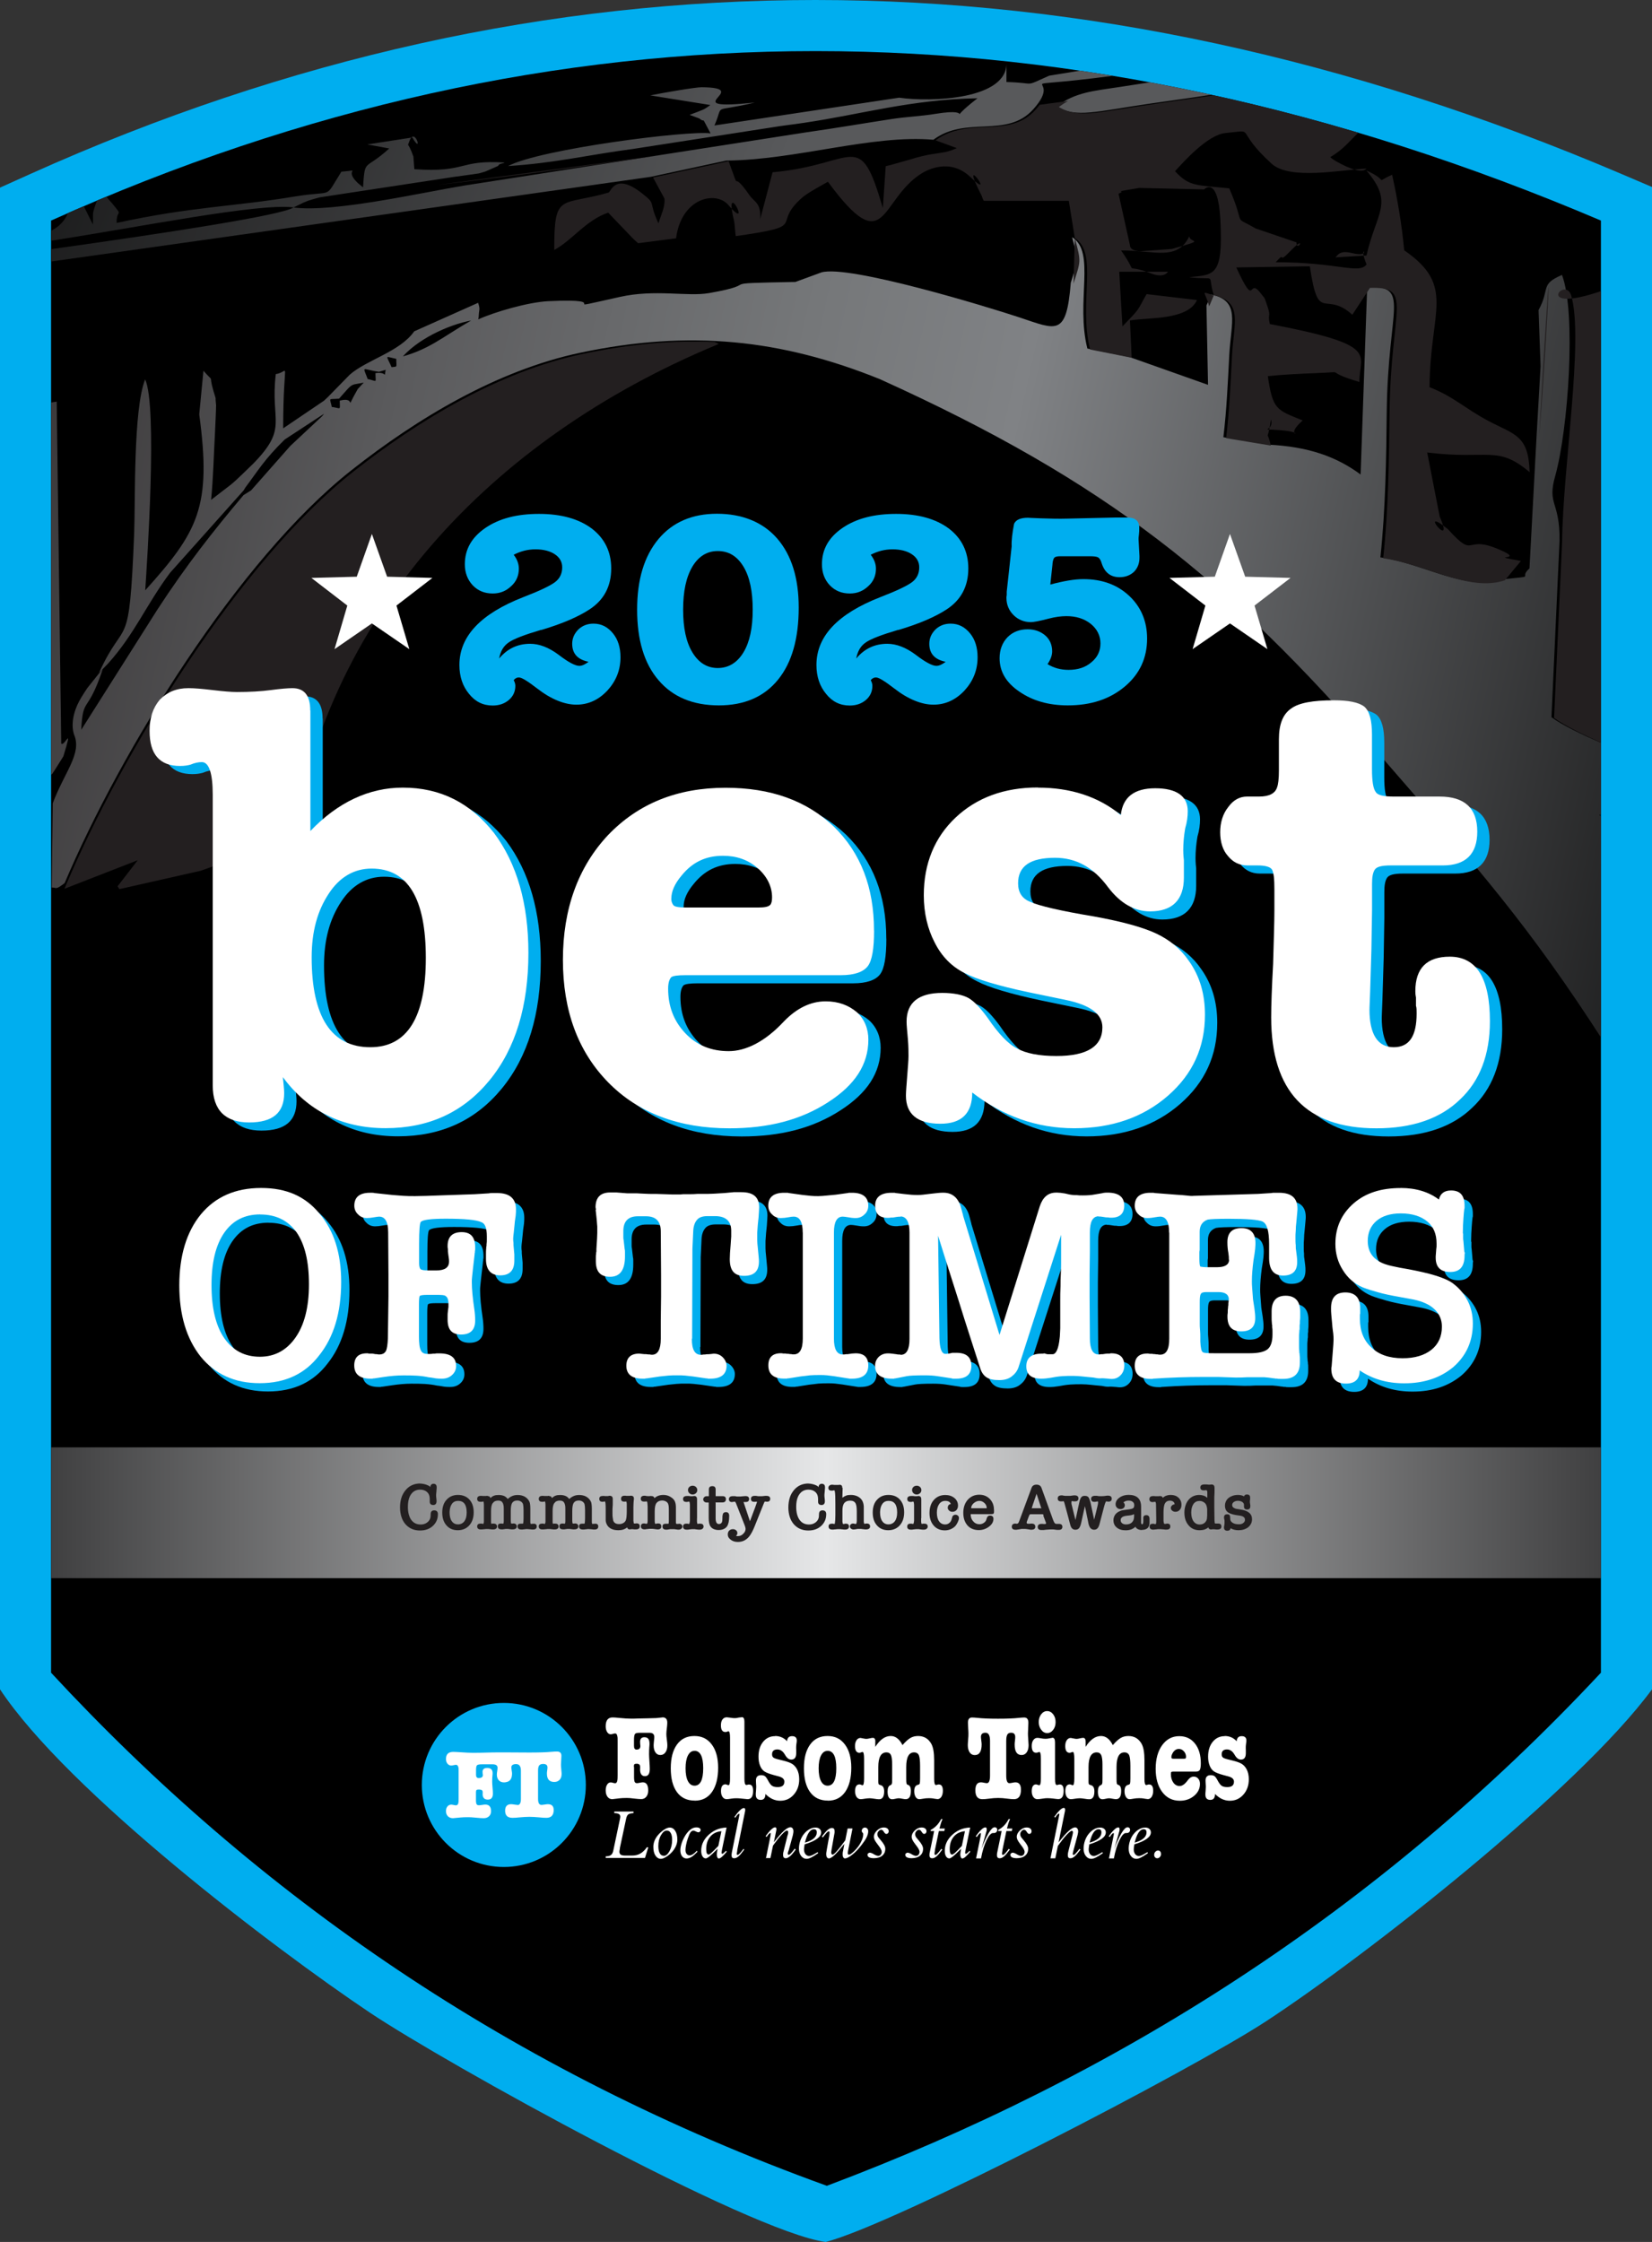
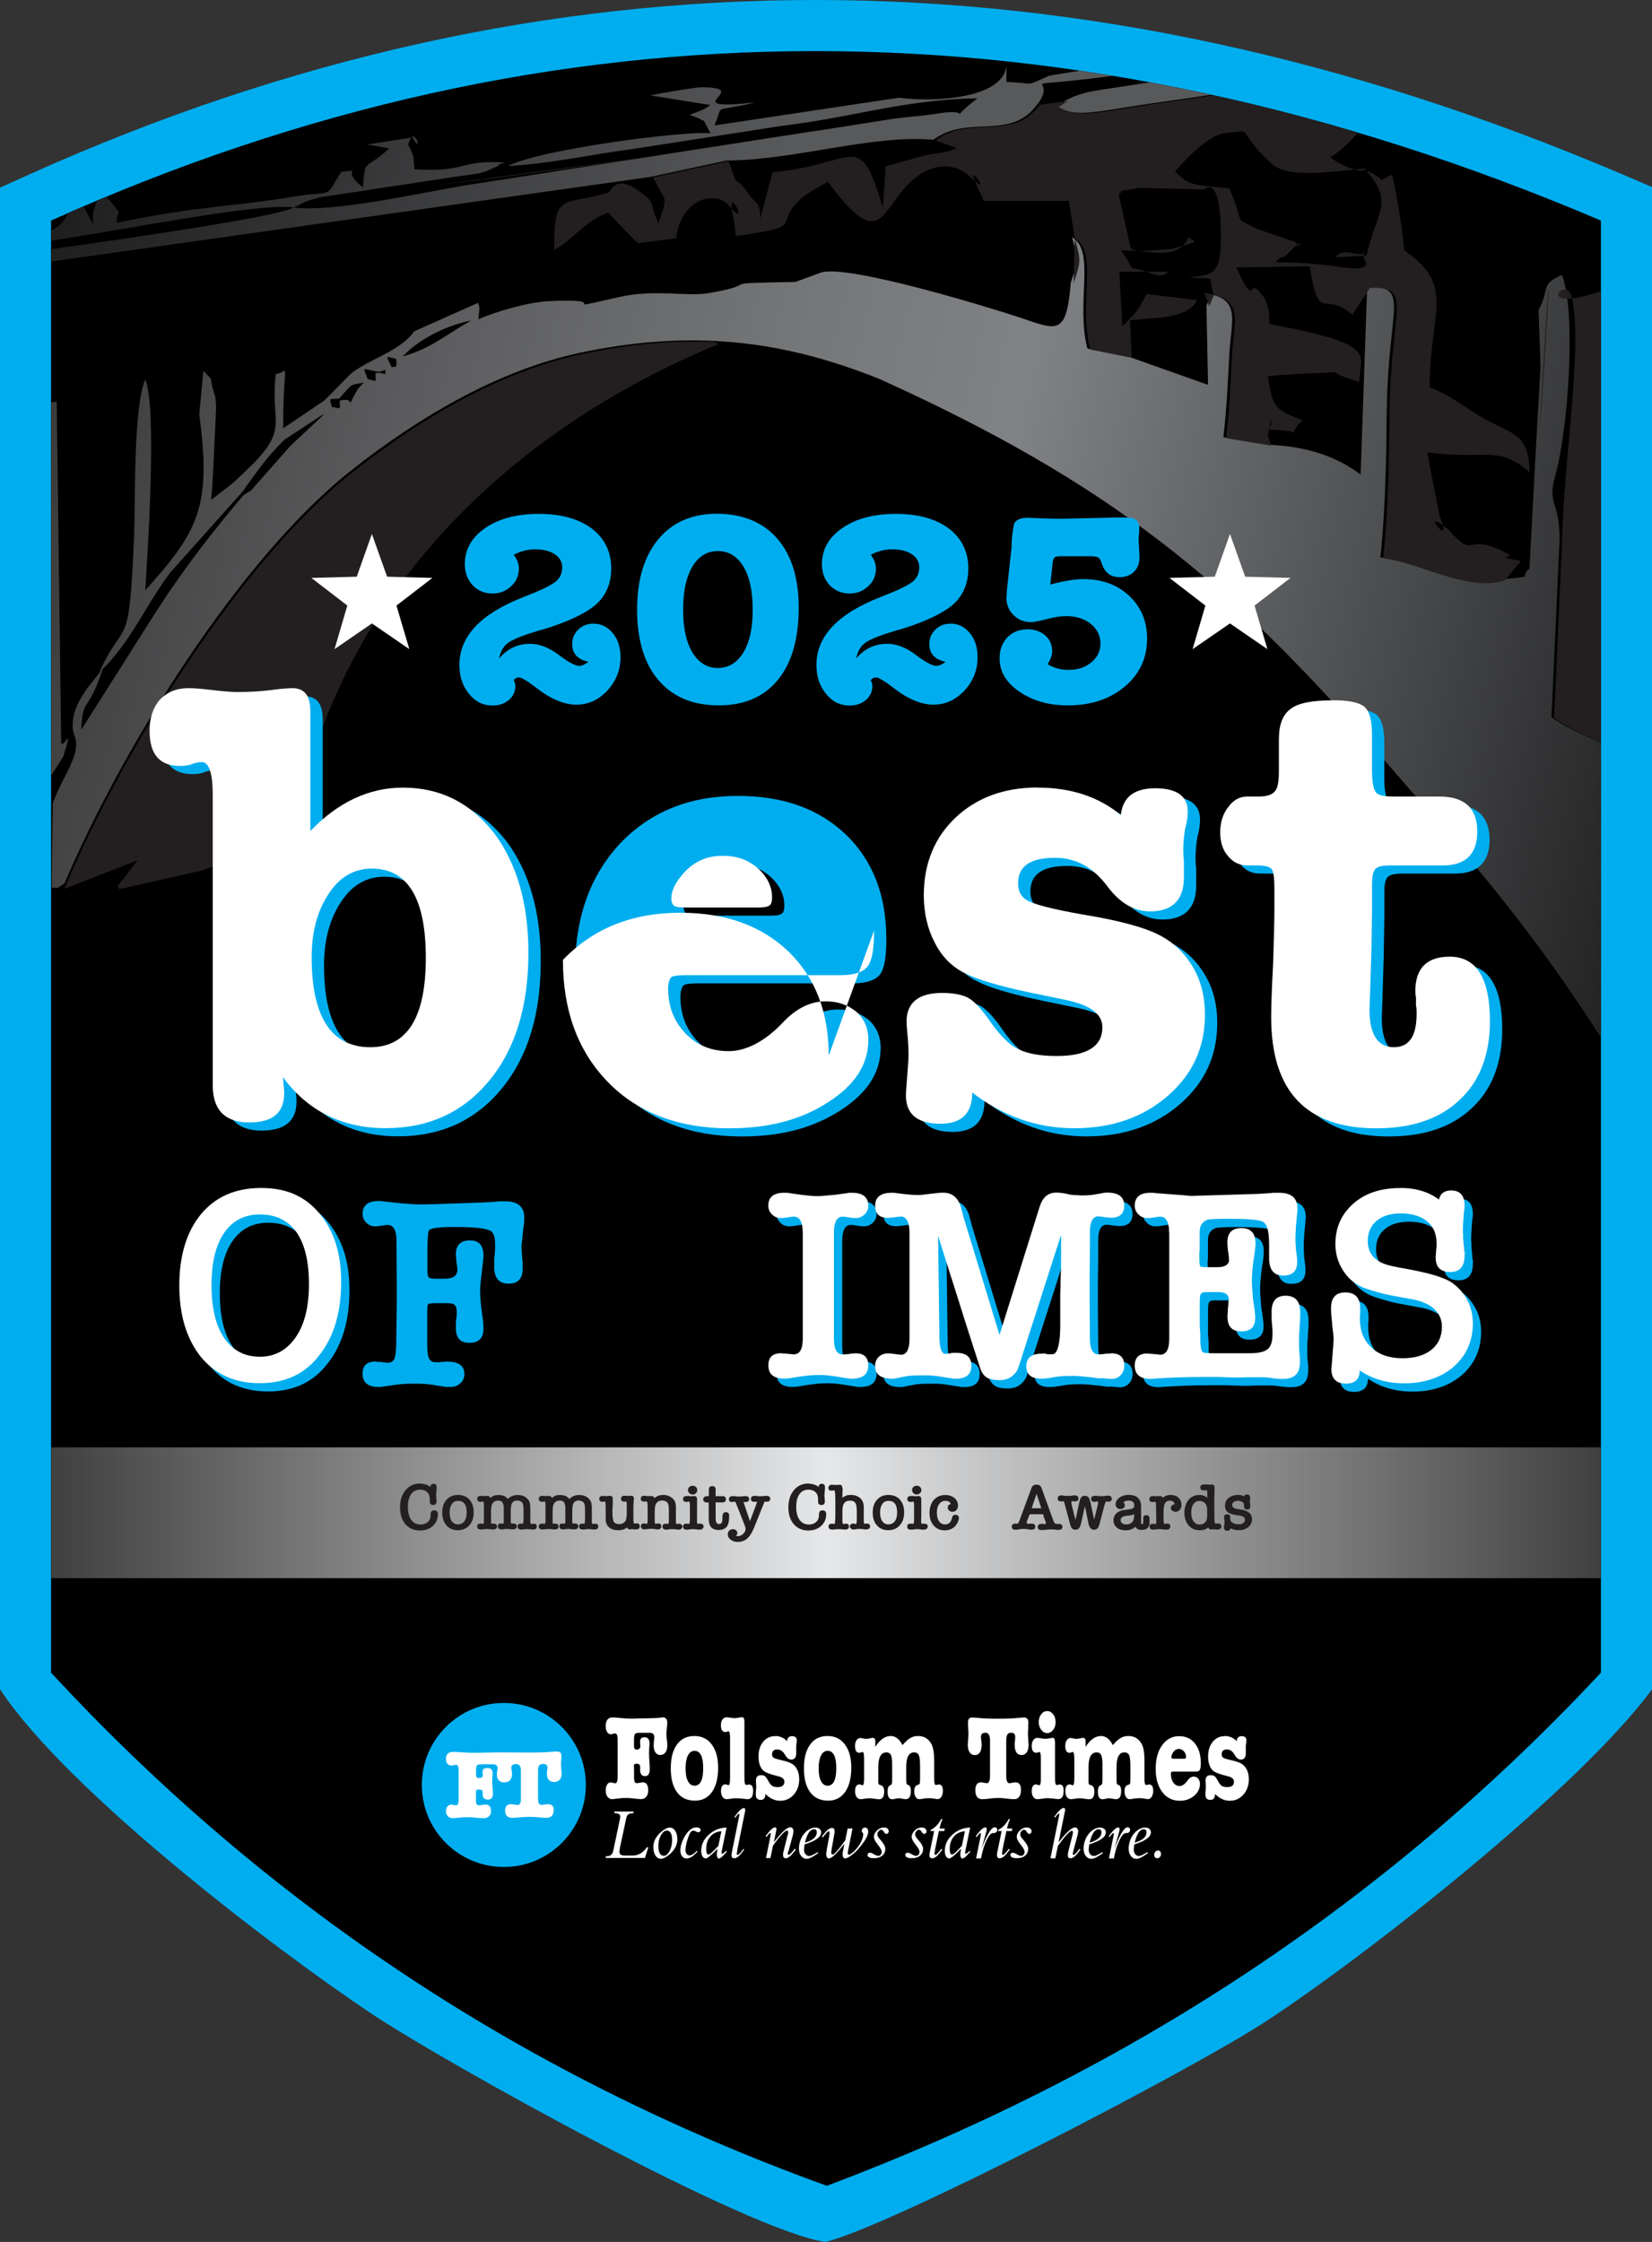
<svg xmlns="http://www.w3.org/2000/svg" id="Layer_1" data-name="Layer 1" viewBox="0 0 231.26 313.77">
  <rect x="0" y="0" width="231.26" height="313.77" fill="#333333" stroke="none" />
  <defs>
    <style>
      .cls-1, .cls-2, .cls-3 {
        fill: none;
      }

      .cls-2 {
        stroke: #231f20;
        stroke-miterlimit: 2.61;
        stroke-width: .5px;
      }

      .cls-4, .cls-5, .cls-6, .cls-7 {
        fill-rule: evenodd;
      }

      .cls-4, .cls-8 {
        fill: #fff;
      }

      .cls-9 {
        fill: url(#linear-gradient-3);
      }

      .cls-10 {
        fill: url(#linear-gradient-2);
      }

      .cls-11, .cls-6 {
        fill: #231f20;
      }

      .cls-12 {
        fill: url(#linear-gradient);
      }

      .cls-13, .cls-7 {
        fill: #00aeef;
      }

      .cls-14 {
        clip-path: url(#clippath-1);
      }

      .cls-15 {
        clip-path: url(#clippath-3);
      }

      .cls-16 {
        clip-path: url(#clippath-2);
      }

      .cls-3 {
        clip-rule: evenodd;
      }

      .cls-17 {
        clip-path: url(#clippath);
      }
    </style>
    <clipPath id="clippath">
      <path class="cls-3" d="M7.15,30.87C77.51-.77,149.85-.74,224.11,30.87v203.23c-31.32,33.53-67.88,56.59-108.36,71.81-44.17-15.96-79.68-40.59-108.6-71.81V30.87Z" />
    </clipPath>
    <clipPath id="clippath-1">
      <path class="cls-3" d="M169.57,13.26c-2.71.42-5.4.78-8.16,1.18-8.09,1.16-10.71,2.12-13.53.46,2.71-2.03,5.25-2.17,9-2.75l4.1-.63c2.86.53,5.73,1.11,8.59,1.74M51.45,20.21l6.27-.97c1.54,2.66.36-1.78-.45.62-.96,2.86-.98-2.45.6,2.05l.13,1.77c7.41.51,6.14-1.35,12.64-.93-.28.2-.72.06-.91.47l-1.8.79c-.29.09-.57.17-.9.26-.1.03-3.2.45-3.43.48l-18.84,2.87c-.33.08-1.27.35-1.56.45-.23.08-.52.21-.73.29l-1.38.68c5.64.73,17.92-2.09,23.95-3.08l47.82-7.44c4.35-.62,7.91-1.24,11.96-1.86,2.14-.33,4.03-.38,6.16-.73,6.22-1.01.73,1.81,5.86-2.18-9.45.19-16.12,2.23-24.29,3.44-1.8.27-3.23.42-4.31.61l-19.59,3.04c-6.01.78-11.04,2-17.53,2.4,4.45-2.38,25.4-5.04,28.35-4.57-1.52-2.82-.53-1.27-1.59-2.1l-1.34-.49c.3-.14,1.87-.67,2.18-.89.22-.15.49-.31.72-.49l-8.41-1.35c1.93-.39,6.35-1.15,7.19-1.14,7.57.05-4.27,3.36,7.44,2.14-6.26,1.51-4.21-.04-5.65,3.21l25.86-3.89c4.49.65,15.21.26,15.02-4.92v2.73c4.39.11,2.25.76,5.99-.89l4.31-.7c1.53.23,3.07.47,4.61.72-16.33,2.14-6.37-.62-11.17,4.7-3.72,4.12-9.37.82-13.97,4.25-8.62-.75-19.26,2.84-28.99,2.91l-10.58,2.28L7.15,36.6v-1.73c15.78-2.21,32.36-4.74,33.95-5.84-4.91-.63-21.38,2.72-33.95,4.66v-1.39c1.06-.55,1.9-1.32,2.35-2.47.74-.33,1.49-.65,2.23-.97l1.27,2.55c.08-1.34-.11-1.33.2-2.26.17-.53.28-.85.36-1.07.45-.19.9-.37,1.34-.56l.41.51c.05.06.26.28.32.35,1.75,2.14.65.72.7,2.82,10.62-2.31,16.16-2.24,25.01-3.71,5.57-.92,3.93.53,6.45-3.46,3.48-.28-.48-.5,3.03,2.19.29-4.19.16-2.24,3.67-5.44l-3.04-.56Z" />
    </clipPath>
    <linearGradient id="linear-gradient" x1="-25.66" y1="-19.08" x2="107.28" y2="29.61" gradientUnits="userSpaceOnUse">
      <stop offset="0" stop-color="#000" />
      <stop offset="1" stop-color="#58595b" />
    </linearGradient>
    <clipPath id="clippath-2">
      <path class="cls-3" d="M7.15,56.33l.79-.12.63,47.85c.43.55,1.74-2.91.3,1.79,0,0-1.47,2.37-1.55,2.44l-.17.16v-52.13ZM224.5,145.79c-10.46-16.26-17.53-24.23-31.54-40.36-21.18-24.38-37.87-37.92-69.77-52.36-13.79-5.57-26.63-6.95-41.98-3.7-11.6,2.45-22.8,9.17-32.01,16.44-15.9,12.54-32.33,39.31-40.15,57.78-1.31,1-1.05.63-1.81.62l.14-11.78c1.63-4.34,4.08-6.93,3.02-9.54-.13-.31-.8-2.33.98-5.28.16-.27.65-1.03.83-1.3l1.58-1.98c.14-.17.39-.45.59-.67-2.17,6.47-2.76,3.67-3.01,8.48l10.69-16.87c4.04-6.19,7.76-10.92,12.03-15.98l1.06-.66,5.49-6.22,4.48-4.19,1.03-1.31c1.71.19,1.41.67,1.41-.84,2.59-.67.48,1.94,2.52-1.62l1.32-1.42c1.5.32,1.16.66,1.16-.81,1.86-.27,1.06,1.05,1.49-.72,1.78-.34,1.42.23,1.42-1.38,4.51-1.05,6.4-2.94,10.49-5.26-3.18.58-7.73,2.67-9.94,5.47-2.28-.39-2.06-.92-1.15,1.17l-1.82.54c-2.56-.38-2.29-1.02-1.45,1.36-2.8.67-1.89-.14-4.13,2.39-1.65.16-1.28-.28-.98,1.38l-6.63,4.34c-2.9,2.84-3.73,4.36-5.49,6.69l-.27.44-10.29,11.52c-3.32,4.44-4.92,8.5-8.63,12.65l-1.33,1.38c3.74-8.2,4.23-2.23,4.93-19.48.18-4.51-.14-17.45,1.54-21.61,1.74,3.8.27,25.55.01,29.52,7.4-8.22,9.32-11.66,7.56-24.63l.59-6.1c1.69,1.92.63.19,1.4,2.83.5,1.69.18.33.37,1.97.02.17-.14,3.58-.16,4-.18,3.15-.23,6.13-.54,9.27l2.78-2.14c.74-.62.92-.82,1.63-1.49l1.49-1.44c4.98-5.1,2.35-5.79,3.16-12.54,2.07-.25,1.04-2.8,1.03,7.6l5.73-3.88c.15-.14.36-.34.52-.49l3.06-3.13c2.4-2.11,7-3.19,9.04-6.08l8.94-3.99c.32.92.13,1.04.11,1.49-.1,2.87-1.1-1.57-.11.84,2.23-1.03,7.02-2.43,9.85-2.56,10.07-.47-.08,1.65,10.02-.6,4.93-1.1,9.44,0,12.46-.53,8.09-1.42-.13-1.33,12.09-1.56l3.65-1.34c3.87-1.09,23.34,4.85,27.7,6.3,5.24,1.74,6.58,2.75,7.2-4.85.99-3.24,1.12-2.93.18-6.37,3.36,2.07.48,9.02,2.14,15.58l5.82,1.16,11.07,3.92-.22-11.1.65-1.55c4.15.9,2.78,3.91,2.54,8.54-.21,4.02-.35,7.44-.82,11.44l6.26,1.04c5.69.28,9.58,1.69,12.95,4.18l.92-26.24c6.17-.18,2.91,2.73,2.74,17.42-.07,6.41-.16,13.6-.89,20.42,5.94.82,12.03,4.78,17.04,3.08,5.13-.56,2.15-.05,3.83-1.54l.99-18.47.56-9.83-.28-7.85c1.66-3.04.15-3.58,3.28-4.92,2.02,5.31.88,21.65-.96,28.18-1.14,4.02.67,3.43.62,8.98l-1.13,24.74c1.47,1.07,4.26,2.46,7.29,3.72v9.93h-.6c.18.2.38.36.6.51v31.23Z" />
    </clipPath>
    <linearGradient id="linear-gradient-2" x1="-34.04" y1="56.49" x2="266.89" y2="122.78" gradientUnits="userSpaceOnUse">
      <stop offset="0" stop-color="#231f20" />
      <stop offset=".06" stop-color="#2e2b2c" />
      <stop offset=".28" stop-color="#5a5a5c" />
      <stop offset=".46" stop-color="#757779" />
      <stop offset=".56" stop-color="#808285" />
      <stop offset="1" stop-color="#000" />
    </linearGradient>
    <clipPath id="clippath-3">
      <rect class="cls-1" x="7.15" y="202.56" width="216.96" height="18.31" />
    </clipPath>
    <linearGradient id="linear-gradient-3" x1="7.15" y1="211.71" x2="224.11" y2="211.71" gradientUnits="userSpaceOnUse">
      <stop offset="0" stop-color="#404041" />
      <stop offset=".5" stop-color="#e6e7e8" />
      <stop offset="1" stop-color="#404041" />
    </linearGradient>
  </defs>
  <path class="cls-13" d="M114.14,14.3c-33.71,0-66.99,7.07-99.84,21.22v195.8c13.57,14.36,28.62,27.26,45.39,38.48,16.86,11.28,35.45,20.85,56,28.49,18.84-7.27,36.8-16.31,53.75-27.4,16.92-11.08,32.81-24.19,47.51-39.61V35.62c-34.73-14.21-69-21.32-102.82-21.32M4.22,24.36C40.34,8.12,76.99,0,114.14,0s74.71,8.11,112.76,24.31l4.36,1.86v210.26c-10.35,14.06-40.08,37.32-53.99,46.43-10.54,6.9-52.26,28.53-61.69,30.91-10.65-1.45-53.01-24.88-63.82-32.11C38.32,272.66,9.43,250.68,0,236.42V26.26s4.22-1.9,4.22-1.9Z" />
  <path class="cls-5" d="M7.15,30.87C77.51-.77,149.85-.74,224.11,30.87v203.23c-31.32,33.53-67.88,56.59-108.36,71.81-44.17-15.96-79.68-40.59-108.6-71.81V30.87Z" />
  <g class="cls-17">
    <g class="cls-14">
      <rect class="cls-12" x="7.15" y="8.76" width="162.42" height="27.85" />
    </g>
    <g class="cls-16">
      <rect class="cls-10" x="7.15" y="33.22" width="217.35" height="112.57" />
    </g>
    <path class="cls-6" d="M92.34,21.74c-12.47,1.82-22.77,3.19-31.17,4.15l31.17-4.15Z" />
    <path class="cls-6" d="M215.46,61.17c2.07-36.48,1.43-17.88,0,0M169.91,13.34c-2.71.42-5.4.78-8.16,1.18-8.09,1.16-10.71,2.12-13.53.46.44-.33.87-.61,1.3-.85l-3.97.53c-.17.22-.37.47-.61.73-3.72,4.12-9.37.82-13.97,4.25l2.97,1.09c-1.77.82-2.48.55-4.89,1.13-.25.06-.53.14-.77.2-.22.06-.49.15-.69.21l-2.98.84c-.11.03-.42.09-.62.15l-.4,5.86c-3.34-11.38-3.66-6.06-15.44-5.01l-1.73,6.56c.13-2.32-.8-2.35-1.5-3.35-2.88-4.14-1,.5-2.92-4.76l-10.58,2.28,1.6,2.95c.1,1.24-.51,2.3-.84,3.47-1.52-3.26-.2-2.55-2.3-4.2-3.77-2.97-4.35-.21-4.69-.11-6.7,1.94-7.62-.11-7.6,8.03,2.52-1.35,4.43-4.17,7.55-5.22l3.39,3.54c.22.21.52.5.8.74l5.31-.69c.75-5.71,5.59-6.68,7.31-4.67,3.56,4.16-.77-4.28.83,2.33.07.31.14,1.72.22,2.04,10.57-1.52,4.74-1.44,9.35-5.44.68-.6,2.75-1.72,3.55-2.17,8.23,11.15,7.16,2.56,13.11-1.17.74-.46,3.98-2.23,6.85.52,3.85,3.68-1.9-4.16,1.55,2.58.08.16.15.51.31.73h11.9s.84,5.23.84,5.23l-.18,6.37c.99-3.24,1.12-2.93.18-6.37,3.35,2.07.48,9.02,2.14,15.58l5.82,1.16-.24-5.22c2.52-.45,8.11,0,9.38-2.86l-7.05-.83c-1.44,2.51-.73,1.77-3.38,4.52l-.45-7.65h6.83c-.06.04-.52.94-2.33.25-4.4-1.68-1.44.77-4.24-3.23,4.78,0,7.84,1.51,9.55-1.98.03.97,2.62.36-2.43,1.77l-4.48.33c-1.54-.09-1.39-.88-1.4-.84l-1.6-7.22c1.51-.63-1.75-.01,2.9-.81l9.08.21s1.95-2.07,2.28,4.31c.4,7.93-.88,7.6-4.37,7.98,4.09.47,2.45-.73,3.45,2.53-1.98-.59-1.22-.63-.65,1.55l.65-1.55c4.15.9,2.78,3.91,2.54,8.55-.21,4.02-.35,7.44-.82,11.44l6.26,1.04c-.63-2.74-.55.13.02-3.66.52,1.82-2.14,1.25,1.21,1.5,4.53.33.16,1.37,3.23-1.36-3.65-1.48-4.19-1.46-4.88-6.2,2.13-.22,4.62-.34,6.54-.41,5.15-.19.64-.44,6.28,1.23-.04-3.95,3.11-5.13-12.54-8.11-.34-1.45.19-.9-.31-2.41-.53-1.6-.38-1.1-.9-1.81-1.93-2.59-.66,2.46-3.48-3.7l10.29-.16c1.22,8.22,2.03,3.26,5.95,6.78l2.47-3.76c6.17-.18,2.91,2.73,2.74,17.42-.07,6.41-.16,13.6-.89,20.42,5.94.82,12.03,4.78,17.04,3.08l2.24-2.7c-4.91-.9.17-.06-2.3-1.26-5.91-2.88-3.78,1.39-7.93-3.2-4.49-3.57,1.1,3.34-1.14-1.75l-1.75-8.97c8.7,1.06,9.77-1.08,14.34,2.75-.15-5.22-2.1-5.22-5.83-7.2-3.15-1.67-4.84-3.39-8.18-4.69.05-10.72,3.73-14.15-3.55-19.16-.35-3.77-.99-7.41-1.69-10.57-2.7,1.18-.18.92-3.61-.6,3.92,4.57,1.42,5.77.02,11.9l-4.34.26c.27-.21.51-1.05,2.27-.61,3.26.81.67-1.83,2.08,1.6-1.06,1.42-4.05-.32-12.73-.31.29-.24.77-.93.91-.67.12.23.98-.73,1.4-1.14,2.07-2.07.63.52.61-.97l-5.72-1.95c-3.41-1.96-1.22.11-3.69-5.61-4.66-.48-5.58-.23-7.59-2.4,1.2-1.31,4.55-5.09,7.05-5.34,4.56-.45,1.02-.68,6.47,4.29,2.57,2.34,9.76.84,13.27.69-.77.93-3.65-.69-4.33-1.08-.19-.11-.51-.32-.73-.53,1.96-1.15,2.74-2.33,3.95-3.42-6.75-2.01-13.49-3.76-20.22-5.24ZM224.5,104.08c-2.88-1.23-5.51-2.56-6.95-3.6l1.13-24.74c.09-10.16,3.05-28.18,1.28-34.35-.83-2.89-5.41,2.6,4.15-.64v10.09h.39v53.24Z" />
    <path class="cls-6" d="M100.01,48.12c-31.27,13.08-55.06,37.8-59.73,72.01l-6.55-.54-5.69,2.03-11.38,2.57,3.37-4.36-10.55,4.11c7.83-18.47,24.24-45.2,40.12-57.72,9.21-7.26,20.42-13.99,32.01-16.44,6.49-1.37,12.53-1.92,18.38-1.67Z" />
    <path class="cls-2" d="M100.01,48.12c-31.27,13.08-55.06,37.8-59.73,72.01l-6.55-.54-5.69,2.03-11.38,2.57,3.37-4.36-10.55,4.11c7.83-18.47,24.24-45.2,40.12-57.72,9.21-7.26,20.42-13.99,32.01-16.44,6.49-1.37,12.53-1.92,18.38-1.67Z" />
  </g>
  <path class="cls-13" d="M37.59,171.12c-2.2,0-3.85.85-5.05,2.58-1.19,1.73-1.77,4.16-1.77,7.32s.58,5.66,1.77,7.4c1.19,1.73,2.85,2.62,5.01,2.62,2.04,0,3.7-.89,4.93-2.62,1.27-1.77,1.93-4.28,1.93-7.51s-.58-5.59-1.73-7.28c-1.19-1.66-2.89-2.5-5.09-2.5M37.51,194.74c-3.47,0-6.24-1.23-8.28-3.74-1.97-2.5-2.97-5.82-2.97-9.94s1-7.48,3.01-9.94c2.04-2.47,4.85-3.7,8.44-3.7s6.2,1.19,8.17,3.58c2.04,2.39,3.04,5.59,3.04,9.56,0,4.32-1.04,7.74-3.08,10.29-1.97,2.58-4.74,3.89-8.32,3.89Z" />
  <path class="cls-13" d="M55.54,182.64v-3.08l-.04-5.9c0-1.5-.42-2.23-1.27-2.23-.15,0-.35.04-.62.08-.42.08-.81.12-1.08.12-.5,0-.89-.15-1.23-.5-.35-.31-.54-.73-.54-1.23,0-1.19.73-1.81,2.2-1.81h.27c.12,0,.23,0,.35.04l2.5.27c.5.04,1,.08,1.54.12.5.04,1.08.04,1.66.04.66,0,2-.04,4.08-.12l4.32-.15h-.04l1.97-.12c.12-.04.31-.04.54-.04h.62c1.73,0,2.62.77,2.62,2.27,0,.27,0,.54-.04.89-.04.35-.12.73-.15,1.19-.04.46-.08.85-.12,1.19-.04.35-.08.62-.08.81s0,.42.04.62c0,.19,0,.46.04.73.04.27.04.58.08.89v.89c0,1.35-.66,2.04-1.97,2.04s-2-.77-2-2.27v-.69c0-.27,0-.58.04-.92,0-.08,0-.15.04-.27v-.19c.04-.23.04-.46.04-.66v-.46c0-1.12-.23-1.77-.73-1.97-.73-.35-2.43-.5-5.01-.5-2.08,0-3.24.15-3.51.46-.15.19-.23,1.23-.23,3.04v2.74c0,.42.08.69.19.81.12.12.46.19,1,.19h1.23c1.19,0,1.77-.42,1.77-1.23,0-.15,0-.35-.04-.54-.04-.19-.04-.39-.08-.58-.04-.19-.04-.42-.04-.62-.04-.19-.04-.35-.04-.46,0-1.27.66-1.93,1.97-1.93s1.89.73,1.89,2.16v.19c0,.12,0,.19-.04.31v.19c-.04.08-.04.15-.04.27l-.23,2c-.04.42-.08.81-.12,1.12-.04.31-.04.58-.04.77,0,.96.12,2.23.35,3.78.08.54.12,1.08.12,1.58,0,1.31-.66,1.96-1.97,1.96s-1.89-.69-1.89-2.08v-.5c0-.19,0-.42.04-.66.04-.23.04-.42.08-.62v-.46c0-.58-.15-.92-.42-1.08-.12-.12-.54-.15-1.27-.15h-1.16c-.66,0-1.04.04-1.16.15-.08.08-.12.5-.12,1.27v4.39c0,.96.08,1.62.27,1.96.15.35.46.5.96.5h.27c.12,0,.27,0,.46-.04.19,0,.35,0,.5-.04h.39c1.58,0,2.35.58,2.35,1.77,0,.5-.19.92-.58,1.27-.39.35-.85.5-1.39.5-.27,0-.58,0-.85-.04-.27-.04-.62-.12-1-.15-.54-.12-1.12-.19-1.7-.23-.62-.04-1.23-.04-1.89-.04-.85,0-1.77.08-2.77.23l-1.27.19c-.12,0-.19,0-.27.04h-.27c-1.5,0-2.27-.62-2.27-1.85,0-1.12.58-1.7,1.77-1.7h.12s.12.04.19.04h.31c.12,0,.23,0,.39.04.12.04.27.04.39.04.12.04.23.04.35.04.42,0,.73-.15.92-.5.15-.31.23-.89.27-1.73l.08-5.86Z" />
-   <path class="cls-13" d="M98.01,188.54c0,1.5.42,2.23,1.27,2.23.04,0,.15,0,.35-.04.15,0,.31,0,.46-.04.19,0,.39,0,.66-.04.27-.04.35-.04.31-.04.5,0,.92.15,1.27.5.35.35.54.77.54,1.19,0,1.19-.77,1.81-2.27,1.81h-.31c-.08-.04-.15-.04-.27-.04l-1.85-.27c-.35-.04-.73-.08-1.08-.12-.35-.04-.73-.04-1.12-.04-.42,0-.85,0-1.27.04-.42.04-.81.08-1.16.12l-1.85.27c-.12,0-.19,0-.23.04h-.35c-1.5,0-2.27-.62-2.27-1.81,0-1.12.62-1.7,1.81-1.7-.04,0,.08,0,.35.04.27.04.46.04.62.04.19.04.35.04.5.04.15.04.27.04.31.04.81,0,1.23-.73,1.23-2.23v-2.58l.04-3.28v-3.12l-.04-6.05c0-1.43-.69-2.12-2.08-2.12h-1.12c-1.35,0-2.04.69-2.04,2.08v.73c0,.19,0,.39.04.5l.15,1.31c.04.12.04.27.04.46v.54c0,1.89-.69,2.85-2.08,2.85s-2-.73-2-2.2v-.46c0-.19,0-.39.04-.58,0-.08,0-.19.04-.31v-.35c.08-1.16.12-1.89.12-2.23v-.89c-.04-.31-.04-.66-.08-1l-.12-1.12c-.04-.15-.04-.23,0-.23s0-.12-.04-.35c0-1.39.69-2.08,2.04-2.08h.89c.42.04.93.08,1.54.12h1.35c.42.04,1,.04,1.66.08.69,0,1.39,0,2.12.04.69.04,1.39.04,2.08.04.12,0,.31,0,.58-.04h.92c.31,0,.66,0,1.08-.04h1.39c.42,0,1.23-.04,2.39-.12.42-.04.89-.08,1.31-.12h1.08c1.66,0,2.47.69,2.47,2.12,0,.27-.04.73-.08,1.39-.08.69-.15,1.43-.19,2.16v1.04c0,.31.04.66.08,1.04.04.5.08.92.12,1.27.04.35.04.58.04.69,0,1.35-.69,2-2.08,2s-2-.77-2-2.35c0-.42.04-1.12.12-2,.04-.42.04-.81.08-1.16v-.81c0-1.35-.77-2.04-2.27-2.04h-1.04c-.66,0-1.16.15-1.46.5-.31.35-.5.85-.54,1.5l-.12,2.58-.04,12.56Z" />
  <path class="cls-13" d="M113.53,173.66c0-1.5-.42-2.23-1.27-2.23-.23,0-.46.04-.66.08-.42.08-.81.12-1.12.12-.5,0-.89-.15-1.23-.5-.35-.31-.54-.73-.54-1.23,0-1.19.73-1.81,2.23-1.81h.31c.12,0,.23,0,.35.04l1.93.27c.35.04.73.08,1.12.12.35.04.73.04,1.08.04s.73-.04,1.16-.08c.42-.04.85-.08,1.27-.12l1.66-.23c.12-.04.23-.04.35-.04h.27c1.5,0,2.27.62,2.27,1.81,0,.5-.19.93-.54,1.23-.35.35-.77.5-1.23.5-.35,0-.73-.04-1.12-.12-.27-.04-.5-.08-.69-.08-.81,0-1.23.73-1.23,2.23v14.83c0,1.5.42,2.23,1.23,2.23h.19s.15,0,.27-.04h.27-.04c.46-.08.85-.12,1.12-.12,1.19,0,1.77.58,1.77,1.7,0,1.23-.77,1.85-2.27,1.85h-.35s-.12-.04-.23-.04l-1.96-.31c-.35-.04-.66-.08-.96-.12-.35-.04-.66-.04-.96-.04-.5,0-1,0-1.43.04-.42.04-.85.12-1.27.15l-1.7.27c-.12,0-.19,0-.27.04h-.39c-1.46,0-2.2-.62-2.2-1.85,0-1.12.58-1.7,1.77-1.7h.12s.12.04.19.04h.31c.12.04.27.04.42.04.12.04.27.04.39.04.12.04.23.04.35.04.85,0,1.27-.73,1.27-2.23v-14.83Z" />
  <path class="cls-13" d="M135.96,171.28v-.04l5.12,16.76,5.63-17.99c.42-1.27,1.16-1.93,2.27-1.93h.19c.27,0,.62.04,1.08.12.5.12.81.19.93.19.19.04.42.04.69.04.27.04.54.04.85.04.69,0,1.23-.04,1.62-.12l1.12-.19c.12-.04.35-.08.73-.08,1.58,0,2.35.62,2.35,1.81,0,1.12-.62,1.7-1.81,1.7-.15,0-.31,0-.46-.04-.19,0-.35,0-.5-.04-.15-.04-.35-.04-.54-.08-.23,0-.35,0-.31-.04-.81.04-1.19.77-1.19,2.27v2.58l-.04,3.28v3.12l.04,5.86c0,1.5.42,2.23,1.23,2.23.12,0,.19,0,.31-.04h.27c.27-.04.5-.08.62-.08h.27c.08,0,.15,0,.19-.04h.12c1.19,0,1.81.58,1.81,1.7,0,.58-.19,1.08-.62,1.46-.42.39-.96.5-1.62.39-.5-.04-.89-.08-1.16-.04-.27,0-.58-.04-.92-.12-.62-.04-1.12-.12-1.54-.15-.42-.04-.85-.08-1.27-.08-.54,0-1.08,0-1.58.04-.54.04-1.08.12-1.62.23-.46.08-.89.12-1.31.12-1.39,0-2.08-.58-2.08-1.73s.69-1.77,2.12-1.77c.15,0,.27,0,.39-.04.08,0,.15.04.27.08.12.04.23.04.35.04h.54c.5,0,.85-.77,1-2.27.04-.27.04-.69.08-1.35v-3.89c0-.58,0-1.27.04-2.04,0-.46,0-1.04.04-1.7.04-.66.04-1.19.04-1.66v-3.81l-5.97,18.57c-.19.54-.54.96-.96,1.27-.46.35-1.04.5-1.7.5-.81,0-1.43-.12-1.81-.39-.42-.27-.73-.73-.92-1.39-.96-3.01-1.97-6.05-2.93-9.17-1-3.12-1.97-6.2-2.93-9.25l.19,14.33c.04,1.46.31,2.2.85,2.2.19,0,.54-.04.96-.15h.58c1.39,0,2.08.62,2.08,1.81s-.69,1.81-2.12,1.81h-.31c-.12,0-.23,0-.35-.04h.04s-.12-.04-.23-.04l-1.77-.27c-.5-.08-1.12-.12-1.77-.12-1.31,0-2.16.04-2.54.12l-1.58.31c-.08,0-.15,0-.19.04h-.31c-1.58,0-2.35-.62-2.35-1.81,0-.5.19-.93.54-1.27.35-.31.77-.46,1.23-.46.19,0,.39,0,.62.04.23.04.42.04.62.08.12.04.23.04.39.04.08,0,.15,0,.19.04.81,0,1.23-.73,1.23-2.23v-14.87c0-1.43-.39-2.2-1.19-2.27,0,.04-.12.04-.35.04-.23.04-.42.04-.54.08-.15.04-.31.04-.5.04-.19.04-.35.04-.46.04-1.19,0-1.77-.58-1.77-1.7,0-1.19.77-1.81,2.31-1.81h.27c.12,0,.19,0,.31.04l1.27.15c.62.08,1.19.12,1.73.12.23,0,.5,0,.81-.04.27-.04.62-.08,1-.12.42-.04.77-.08,1.08-.12.31-.04.58-.04.77-.04,1.27,0,2.12.73,2.5,2.2l.27,1Z" />
  <path class="cls-13" d="M164.82,173.66c0-1.5-.42-2.23-1.27-2.23-.19,0-.39.04-.65.08-.39.08-.77.12-1.12.12-.5,0-.89-.15-1.23-.5-.35-.31-.54-.73-.54-1.23,0-1.19.73-1.81,2.2-1.81h.23c.12,0,.27,0,.39.04l2.97.23c.66.04,1.16.08,1.5.12.31.04.66.08,1,.04l8.94-.27c.12,0,.77-.04,1.89-.12h-.04c.19-.04.39-.04.58-.04h.54c1.73,0,2.58.73,2.58,2.23,0,.08,0,.27-.04.62-.04.35-.08.81-.12,1.31-.04.35-.08.73-.08,1.12-.04.39-.04.73-.04,1,0,.42,0,.77.04,1.04,0,.31,0,.54.04.69.04.35.08.69.12.96.04.27.04.54.04.73,0,1.27-.66,1.89-1.97,1.89s-1.96-.81-1.96-2.47v-1.93c0-1.85-.31-2.89-.93-3.16h.04c-.66-.27-2.23-.39-4.74-.39-1.58,0-2.58.04-2.97.12-.73.27-1.12.81-1.12,1.7v2.54c-.04.19-.04.31-.04.42v.73c0,.69.04,1.08.15,1.19.27.04.5.08.77.08h1.54c1.12,0,1.66-.35,1.7-1-.04-.04-.04-.19-.04-.46-.04-.27-.04-.46-.08-.66v.04c-.08-.46-.12-.92-.12-1.43,0-1.31.66-1.96,1.96-1.96s1.97.69,1.97,2.08c0,.12,0,.39-.04.81-.04.42-.12.93-.23,1.58-.15,1.12-.23,2.12-.23,2.93,0,.23,0,.58.04,1,.04.46.08,1,.12,1.58l.19,1.23c.08.54.12,1,.12,1.39,0,1.23-.65,1.85-1.96,1.85s-1.93-.69-1.93-2.08c0-.12,0-.31.04-.54,0-.23,0-.46.04-.65,0-.12,0-.23.04-.42,0-.19,0-.35.04-.5,0-.12,0-.23.04-.31t0,.08c0-.73-.5-1.08-1.46-1.08h-1.7c-.42,0-.69.08-.77.27-.12.19-.15.58-.15,1.16v2.97c0,.27,0,.54.04.89.04.42.04.73.04,1v.62c.04.89.15,1.39.35,1.5.12.12.66.15,1.54.15h5.05c1.19,0,2.04-.19,2.5-.58.42-.35.66-1.04.66-2v-.46c0-.19,0-.39-.04-.62v-.27c-.04-.08-.04-.15-.04-.23-.04-.31-.04-.62-.04-.96v-.73c0-1.46.66-2.2,1.96-2.2s2.04.73,2.04,2.23v.58c0,.23,0,.5-.04.77v.31c-.04.15-.04.27-.04.39v.39c-.04.12-.04.27-.04.39-.04.27-.04.54-.04.73v1.16c0,.27,0,.58.04.92,0,.12,0,.19.04.23v.19c.04.19.04.39.04.58v.5c0,1.5-.77,2.27-2.31,2.27h-.42c-.19,0-.35,0-.46-.04h-.23c-.12-.04-.19-.04-.27-.04-.46-.08-.89-.12-1.27-.15h-2.47c-.46.04-1,.04-1.58.04-.89-.04-1.7-.04-2.43-.08h-2.12c-2.31,0-4.59.08-6.82.23-.12,0-.19,0-.23.04h-.31c-1.46,0-2.2-.62-2.2-1.85,0-1.12.58-1.7,1.77-1.7h.12s.12.04.23.04h.31c.12.04.27.04.39.04.12.04.27.04.39.04.12.04.23.04.35.04.85,0,1.27-.73,1.27-2.23v-14.83Z" />
  <path class="cls-13" d="M197.23,167.42c2.12,0,3.93.54,5.36,1.62.19-.85.77-1.27,1.7-1.27,1.27,0,1.89.69,1.89,2.12v.35s-.04.12-.04.15c-.04.27-.08.73-.12,1.31-.04.58-.08,1.27-.08,2,0,.04,0,.08.04.12v.58c0,.12,0,.27.04.46l.12,1.43c.04.12.08.23.08.27-.04.08-.04.19-.04.31,0,1.54-.65,2.31-2,2.31s-2.04-.66-2.04-2v-.19l.08-1.04c.04-.19.04-.35.04-.46v-.31c0-1.31-.42-2.35-1.31-3.08-.89-.73-2.12-1.12-3.7-1.12-1.43,0-2.58.35-3.39,1.04s-1.23,1.62-1.23,2.81c0,1.35.58,2.35,1.77,2.97.35.19.89.39,1.58.54.66.15,1.46.31,2.39.46,1.39.27,2.66.54,3.78.89,1.12.35,1.97.73,2.5,1.16.89.69,1.54,1.5,2,2.43.46.92.69,1.96.69,3.12,0,2.47-.93,4.51-2.74,6.09-1.81,1.5-4.08,2.27-6.86,2.27-2.43,0-4.51-.62-6.24-1.81,0,1.23-.66,1.85-1.93,1.85-1.35,0-2.04-.69-2.04-2.08,0-.12,0-.19.04-.31l.15-1.93c.08-.96.12-1.54.12-1.81,0-.19,0-.5-.04-.85-.04-.35-.12-.81-.15-1.31-.04-.5-.08-.96-.12-1.31-.04-.35-.04-.69-.04-.96,0-1.46.65-2.2,2-2.2s2.08.73,2.08,2.2v.77c-.04.08-.04.19-.04.31v.42c0,1.7.54,3.04,1.62,4.01,1.04,1,2.5,1.5,4.35,1.5,1.7,0,3.04-.39,4.05-1.19.96-.77,1.46-1.85,1.46-3.24,0-.96-.35-1.77-1.04-2.43-.69-.66-1.66-1.08-2.89-1.35l-2.12-.39c-1.08-.19-2.04-.39-2.85-.62-.85-.23-1.58-.46-2.16-.69-1.19-.5-2.12-1.31-2.81-2.43-.69-1.08-1.04-2.31-1.04-3.66,0-2.31.85-4.2,2.58-5.7,1.66-1.43,3.81-2.12,6.55-2.12" />
  <path class="cls-13" d="M53.57,147.7c5.18,0,7.77-4.2,7.77-12.5s-2.5-12.5-7.59-12.5c-2.41,0-4.46,1.16-5.98,3.48-1.61,2.41-2.41,5.36-2.41,8.93,0,8.39,2.77,12.59,8.21,12.59M45.18,100.57v16.87c3.84-4.02,8.21-6.07,12.94-6.07,5.27,0,9.46,2.14,12.76,6.34,3.21,4.28,4.82,9.91,4.82,16.78,0,7.41-1.79,13.39-5.45,17.85-3.66,4.46-8.48,6.69-14.55,6.69s-10.89-2.41-14.37-7.14c.09.98.18,1.7.18,2.23,0,2.77-1.61,4.11-4.91,4.11s-5.09-1.7-5.09-5.18v-40.7c0-3.03-.54-4.55-1.52-4.55-.45,0-.98.09-1.61.36-.36.09-.8.18-1.43.18-2.86,0-4.28-1.61-4.28-4.91,0-1.79.45-3.21,1.43-4.37,1.07-1.07,2.32-1.61,4.02-1.61.8,0,1.87.09,3.39.27,1.52.18,2.59.27,3.39.27,1.78,0,3.39-.09,4.73-.27,1.34-.18,2.41-.27,3.03-.27,1.7,0,2.5,1.07,2.5,3.12Z" />
  <path class="cls-13" d="M95.69,126.9c0,.36.09.62.27.89.18.27.8.36,1.87.36h10c.89,0,1.43-.09,1.7-.36.18-.18.27-.54.27-1.07,0-1.52-.71-2.95-2.05-4.11-1.34-1.16-2.95-1.7-4.82-1.7-2.41,0-4.28.89-5.8,2.77-.98,1.16-1.43,2.23-1.43,3.21M124.08,131.37c0,2.5-.27,4.2-.89,5-.62.8-1.87,1.25-3.75,1.25h-21.78c-1.07,0-1.7.09-1.96.27-.27.27-.45.8-.45,1.61,0,2.5.8,4.55,2.41,6.25,1.61,1.7,3.66,2.5,6.07,2.5s5.09-1.34,7.68-4.11c1.79-1.87,3.75-2.86,5.89-2.86,1.79,0,3.21.54,4.37,1.52,1.07.98,1.61,2.32,1.61,3.84,0,3.48-1.87,6.34-5.62,8.75-3.84,2.5-8.39,3.66-13.84,3.66-7.05,0-12.76-2.14-16.96-6.43-4.19-4.28-6.34-10-6.34-17.14s2.14-13.03,6.34-17.49c4.2-4.37,9.64-6.6,16.42-6.6,6.34,0,11.34,1.79,15.17,5.44,3.75,3.66,5.62,8.48,5.62,14.55Z" />
  <path class="cls-13" d="M147.02,111.37c4.55,0,8.48,1.25,11.6,3.84.27-2.5,1.87-3.75,4.82-3.75s4.55,1.07,4.55,3.21c0,.71-.09,1.52-.36,2.41-.18,1.07-.27,2.05-.27,3.04,0,.18,0,.62.09,1.43v2.41c0,3.12-1.61,4.73-4.73,4.73-2.23,0-4.2-1.16-5.89-3.39-2.05-2.77-4.46-4.11-7.41-4.11-3.48,0-5.18,1.16-5.18,3.57,0,1.25.54,2.14,1.7,2.59,1.16.54,4.11,1.25,8.93,2.05,3.93.71,6.87,1.52,8.75,2.41,1.87.89,3.39,2.14,4.55,3.84,1.52,2.14,2.23,4.64,2.23,7.5,0,4.55-1.7,8.3-5.18,11.34-3.48,3.03-7.85,4.55-13.12,4.55s-10-1.7-14.28-5c0,2.95-1.52,4.37-4.46,4.37-3.21,0-4.82-1.34-4.82-3.93,0-.62.09-1.52.18-2.77s.18-2.14.18-2.77c0-.54,0-1.34-.09-2.41-.09-1.07-.18-1.87-.18-2.41,0-2.68,1.7-4.02,5-4.02,1.61,0,2.86.27,3.66.71.8.45,1.7,1.43,2.68,2.77,1.52,2.23,2.86,3.66,4.11,4.28,1.25.71,3.12,1.07,5.53,1.07,4.28,0,6.43-1.34,6.43-4.02,0-1.87-1.7-3.12-5.18-3.84l-5.18-1.07c-4.2-.89-7.23-1.79-8.93-2.68-1.79-.89-3.21-2.32-4.2-4.28-.98-1.87-1.52-4.11-1.52-6.6,0-4.46,1.52-8.12,4.46-10.89,2.95-2.77,6.78-4.2,11.51-4.2" />
  <path class="cls-13" d="M193.79,124.85v3.66l-.09,5.53-.18,5.98c-.09,1.96-.09,2.77-.09,2.41,0,3.48,1.16,5.27,3.39,5.27s3.21-1.61,3.21-4.73c0-.45,0-.8-.09-1.07v-1.16c-.09-.45-.09-.71-.09-.89,0-3.21,1.61-4.82,4.82-4.82,3.75,0,5.62,3.04,5.62,9.02,0,4.73-1.43,8.39-4.2,10.98-2.77,2.68-6.69,4.02-11.69,4.02-9.82,0-14.73-5.18-14.73-15.53,0-1.7.09-4.2.27-7.5.09-3.3.18-5.8.18-7.5v-2.86c0-1.52-.09-2.41-.36-2.86-.27-.36-.98-.54-1.96-.54h-1.43c-1.16,0-2.05-.45-2.77-1.34-.71-.8-1.07-1.96-1.07-3.3s.36-2.59,1.16-3.57c.71-.98,1.61-1.43,2.59-1.43h1.7c1.43,0,2.23-.45,2.5-1.25.18-.45.27-1.25.27-2.41v-4.37c0-2.05.54-3.48,1.7-4.28,1.07-.8,3.03-1.16,5.98-1.16,2.05,0,3.48.27,4.28.89.71.62,1.07,1.87,1.07,3.93v4.82c0,1.7.18,2.77.54,3.21.27.45,1.16.62,2.5.62h6.43c3.48,0,5.27,1.61,5.27,4.91,0,3.12-1.61,4.73-4.82,4.73h-7.32c-1.25,0-1.96.18-2.23.62-.27.45-.36,1.07-.36,1.96" />
  <path class="cls-8" d="M51.84,146.56c5.18,0,7.77-4.2,7.77-12.5s-2.5-12.5-7.59-12.5c-2.41,0-4.46,1.16-5.98,3.48-1.61,2.41-2.41,5.36-2.41,8.93,0,8.39,2.77,12.59,8.21,12.59M43.45,99.43v16.87c3.84-4.02,8.21-6.07,12.94-6.07,5.27,0,9.46,2.14,12.76,6.34,3.21,4.28,4.82,9.91,4.82,16.78,0,7.41-1.79,13.39-5.45,17.85-3.66,4.46-8.48,6.69-14.55,6.69s-10.89-2.41-14.37-7.14c.09.98.18,1.7.18,2.23,0,2.77-1.61,4.11-4.91,4.11s-5.09-1.7-5.09-5.18v-40.7c0-3.03-.54-4.55-1.52-4.55-.45,0-.98.09-1.61.36-.36.09-.8.18-1.43.18-2.86,0-4.28-1.61-4.28-4.91,0-1.79.45-3.21,1.43-4.37,1.07-1.07,2.32-1.61,4.02-1.61.8,0,1.87.09,3.39.27,1.52.18,2.59.27,3.39.27,1.78,0,3.39-.09,4.73-.27,1.34-.18,2.41-.27,3.03-.27,1.7,0,2.5,1.07,2.5,3.12Z" />
-   <path class="cls-8" d="M93.97,125.76c0,.36.09.62.27.89.18.27.8.36,1.87.36h10c.89,0,1.43-.09,1.7-.36.18-.18.27-.54.27-1.07,0-1.52-.71-2.95-2.05-4.11s-2.95-1.7-4.82-1.7c-2.41,0-4.28.89-5.8,2.77-.98,1.16-1.43,2.23-1.43,3.21M122.36,130.23c0,2.5-.27,4.2-.89,5-.62.8-1.87,1.25-3.75,1.25h-21.78c-1.07,0-1.7.09-1.96.27-.27.27-.45.8-.45,1.61,0,2.5.8,4.55,2.41,6.25,1.61,1.7,3.66,2.5,6.07,2.5s5.09-1.34,7.68-4.11c1.79-1.87,3.75-2.86,5.89-2.86,1.79,0,3.21.54,4.37,1.52,1.07.98,1.61,2.32,1.61,3.84,0,3.48-1.87,6.34-5.62,8.75-3.84,2.5-8.39,3.66-13.84,3.66-7.05,0-12.76-2.14-16.96-6.43-4.2-4.28-6.34-10-6.34-17.14s2.14-13.03,6.34-17.49c4.2-4.37,9.64-6.6,16.42-6.6,6.34,0,11.34,1.79,15.17,5.44,3.75,3.66,5.62,8.48,5.62,14.55Z" />
+   <path class="cls-8" d="M93.97,125.76c0,.36.09.62.27.89.18.27.8.36,1.87.36h10c.89,0,1.43-.09,1.7-.36.18-.18.27-.54.27-1.07,0-1.52-.71-2.95-2.05-4.11s-2.95-1.7-4.82-1.7c-2.41,0-4.28.89-5.8,2.77-.98,1.16-1.43,2.23-1.43,3.21M122.36,130.23c0,2.5-.27,4.2-.89,5-.62.8-1.87,1.25-3.75,1.25h-21.78c-1.07,0-1.7.09-1.96.27-.27.27-.45.8-.45,1.61,0,2.5.8,4.55,2.41,6.25,1.61,1.7,3.66,2.5,6.07,2.5s5.09-1.34,7.68-4.11c1.79-1.87,3.75-2.86,5.89-2.86,1.79,0,3.21.54,4.37,1.52,1.07.98,1.61,2.32,1.61,3.84,0,3.48-1.87,6.34-5.62,8.75-3.84,2.5-8.39,3.66-13.84,3.66-7.05,0-12.76-2.14-16.96-6.43-4.2-4.28-6.34-10-6.34-17.14c4.2-4.37,9.64-6.6,16.42-6.6,6.34,0,11.34,1.79,15.17,5.44,3.75,3.66,5.62,8.48,5.62,14.55Z" />
  <path class="cls-8" d="M145.3,110.23c4.55,0,8.48,1.25,11.6,3.84.27-2.5,1.87-3.75,4.82-3.75s4.55,1.07,4.55,3.21c0,.71-.09,1.52-.36,2.41-.18,1.07-.27,2.05-.27,3.04,0,.18,0,.62.09,1.43v2.41c0,3.12-1.61,4.73-4.73,4.73-2.23,0-4.2-1.16-5.89-3.39-2.05-2.77-4.46-4.11-7.41-4.11-3.48,0-5.18,1.16-5.18,3.57,0,1.25.54,2.14,1.7,2.59,1.16.54,4.11,1.25,8.93,2.05,3.93.71,6.87,1.52,8.75,2.41,1.87.89,3.39,2.14,4.55,3.84,1.52,2.14,2.23,4.64,2.23,7.5,0,4.55-1.7,8.3-5.18,11.34-3.48,3.03-7.85,4.55-13.12,4.55s-10-1.7-14.28-5c0,2.95-1.52,4.37-4.46,4.37-3.21,0-4.82-1.34-4.82-3.93,0-.62.09-1.52.18-2.77.09-1.25.18-2.14.18-2.77,0-.54,0-1.34-.09-2.41-.09-1.07-.18-1.87-.18-2.41,0-2.68,1.7-4.02,5-4.02,1.61,0,2.86.27,3.66.71.8.45,1.7,1.43,2.68,2.77,1.52,2.23,2.86,3.66,4.11,4.28,1.25.71,3.12,1.07,5.53,1.07,4.28,0,6.43-1.34,6.43-4.02,0-1.87-1.7-3.12-5.18-3.84l-5.18-1.07c-4.2-.89-7.23-1.79-8.93-2.68-1.79-.89-3.21-2.32-4.19-4.28-.98-1.87-1.52-4.11-1.52-6.6,0-4.46,1.52-8.12,4.46-10.89,2.95-2.77,6.78-4.2,11.51-4.2" />
  <path class="cls-8" d="M192.07,123.71v3.66l-.09,5.53-.18,5.98c-.09,1.96-.09,2.77-.09,2.41,0,3.48,1.16,5.27,3.39,5.27s3.21-1.61,3.21-4.73c0-.45,0-.8-.09-1.07v-1.16c-.09-.45-.09-.71-.09-.89,0-3.21,1.61-4.82,4.82-4.82,3.75,0,5.62,3.04,5.62,9.02,0,4.73-1.43,8.39-4.2,10.98-2.77,2.68-6.69,4.02-11.69,4.02-9.82,0-14.73-5.18-14.73-15.53,0-1.7.09-4.2.27-7.5.09-3.3.18-5.8.18-7.5v-2.86c0-1.52-.09-2.41-.36-2.86-.27-.36-.98-.54-1.96-.54h-1.43c-1.16,0-2.05-.45-2.77-1.34-.71-.8-1.07-1.96-1.07-3.3s.36-2.59,1.16-3.57c.71-.98,1.61-1.43,2.59-1.43h1.7c1.43,0,2.23-.45,2.5-1.25.18-.45.27-1.25.27-2.41v-4.37c0-2.05.54-3.48,1.7-4.28,1.07-.8,3.03-1.16,5.98-1.16,2.05,0,3.48.27,4.28.89.71.62,1.07,1.87,1.07,3.93v4.82c0,1.7.18,2.77.54,3.21.27.45,1.16.62,2.5.62h6.43c3.48,0,5.27,1.61,5.27,4.91,0,3.12-1.61,4.73-4.82,4.73h-7.32c-1.25,0-1.96.18-2.23.62-.27.45-.36,1.07-.36,1.96" />
  <path class="cls-13" d="M75.75,88.15c-2.33.69-3.82,1.26-4.54,1.76-.73.5-1.14,1.22-1.34,2.25,1.14-1.37,2.59-2.06,4.35-2.06,1.26,0,2.59.5,3.97,1.53,1.34,1.03,2.33,1.56,2.9,1.56.38,0,.8-.19,1.3-.57-1.53-.31-2.29-1.14-2.29-2.52,0-.8.31-1.45.88-2.02.57-.53,1.26-.8,2.1-.8,1.11,0,1.98.46,2.71,1.34.73.88,1.07,2.02,1.07,3.36,0,1.79-.61,3.32-1.83,4.66-1.26,1.34-2.71,1.98-4.35,1.98s-3.55-.76-5.46-2.25c-1.34-1.03-2.18-1.56-2.59-1.56-.27,0-.5.11-.72.38.15.27.23.53.23.8,0,.8-.31,1.45-.88,1.95-.61.53-1.37.8-2.29.8-1.34,0-2.44-.53-3.32-1.64-.88-1.07-1.34-2.4-1.34-4.04,0-4.01,2.98-7.17,8.97-9.5,2.29-.88,3.78-1.6,4.43-2.1.65-.5.99-1.18.99-2.06,0-.76-.34-1.37-1.03-1.83-.69-.46-1.6-.69-2.71-.69s-2.1.27-3.05.76c.5.65.72,1.3.72,1.95,0,.95-.34,1.79-1.07,2.44-.72.69-1.56,1.03-2.59,1.03-1.14,0-2.06-.38-2.79-1.14-.72-.76-1.11-1.76-1.11-2.94,0-2.1.95-3.78,2.9-5.11,1.91-1.3,4.39-1.95,7.48-1.95s5.57.69,7.4,2.06c1.79,1.37,2.71,3.24,2.71,5.57,0,2.48-.99,4.39-3.01,5.72-1.56,1.03-3.82,2.02-6.79,2.9" />
  <path class="cls-13" d="M100.48,77.12c-1.49,0-2.67.72-3.55,2.17-.88,1.49-1.3,3.47-1.3,6.03s.42,4.54,1.3,5.99c.88,1.45,2.06,2.18,3.55,2.18s2.71-.73,3.59-2.18c.88-1.45,1.3-3.43,1.3-5.99s-.42-4.58-1.3-6.03c-.88-1.45-2.06-2.17-3.59-2.17M100.63,98.72c-3.62,0-6.45-1.18-8.43-3.51-2.02-2.33-3.01-5.65-3.01-9.88s.99-7.48,2.98-9.88c1.98-2.37,4.73-3.55,8.2-3.55s6.41,1.14,8.43,3.47c2.02,2.33,3.01,5.57,3.01,9.65,0,4.35-.95,7.71-2.9,10.11-1.95,2.4-4.73,3.59-8.28,3.59Z" />
  <path class="cls-13" d="M125.74,88.15c-2.33.69-3.82,1.26-4.54,1.76-.73.5-1.14,1.22-1.34,2.25,1.14-1.37,2.59-2.06,4.35-2.06,1.26,0,2.59.5,3.97,1.53,1.34,1.03,2.33,1.56,2.9,1.56.38,0,.8-.19,1.3-.57-1.53-.31-2.29-1.14-2.29-2.52,0-.8.31-1.45.88-2.02.57-.53,1.26-.8,2.1-.8,1.11,0,1.98.46,2.71,1.34.73.88,1.07,2.02,1.07,3.36,0,1.79-.61,3.32-1.83,4.66-1.26,1.34-2.71,1.98-4.35,1.98s-3.55-.76-5.46-2.25c-1.34-1.03-2.18-1.56-2.59-1.56-.27,0-.5.11-.73.38.15.27.23.53.23.8,0,.8-.31,1.45-.88,1.95-.61.53-1.37.8-2.29.8-1.34,0-2.44-.53-3.32-1.64-.88-1.07-1.34-2.4-1.34-4.04,0-4.01,2.98-7.17,8.97-9.5,2.29-.88,3.78-1.6,4.43-2.1.65-.5.99-1.18.99-2.06,0-.76-.34-1.37-1.03-1.83-.69-.46-1.6-.69-2.71-.69s-2.1.27-3.05.76c.5.65.73,1.3.73,1.95,0,.95-.34,1.79-1.07,2.44-.73.69-1.56,1.03-2.59,1.03-1.14,0-2.06-.38-2.79-1.14-.73-.76-1.11-1.76-1.11-2.94,0-2.1.95-3.78,2.9-5.11,1.91-1.3,4.39-1.95,7.48-1.95s5.57.69,7.4,2.06c1.79,1.37,2.71,3.24,2.71,5.57,0,2.48-.99,4.39-3.01,5.72-1.56,1.03-3.82,2.02-6.79,2.9" />
  <path class="cls-13" d="M147.34,78.95l-.31,2.86c1.87-.5,3.4-.76,4.62-.76,2.59,0,4.73.76,6.41,2.33,1.68,1.56,2.52,3.59,2.52,5.99,0,2.71-1.03,4.96-3.13,6.72-2.1,1.76-4.73,2.63-7.98,2.63-2.67,0-4.92-.65-6.75-1.91-1.87-1.26-2.79-2.82-2.79-4.69,0-1.18.38-2.18,1.11-2.94.72-.73,1.68-1.11,2.82-1.11.99,0,1.83.31,2.48.88.65.57.95,1.34.95,2.21,0,.57-.23,1.18-.65,1.79.88.53,1.83.8,2.94.8,1.3,0,2.37-.34,3.21-1.07.84-.69,1.26-1.56,1.26-2.63s-.46-2.02-1.37-2.75c-.92-.73-2.06-1.07-3.4-1.07-.73,0-1.56.11-2.44.34-1.3.34-2.14.5-2.52.5-.95,0-1.79-.34-2.44-.99-.65-.65-.99-1.45-.99-2.4,0-.08,0-.23.04-.42v-.46l.69-6.33c-.04-.8.08-1.83.34-3.17.27-.57.92-.84,1.95-.84-.04,0,.57.04,1.79.08,1.22.04,2.48.08,3.82.04l6.64-.15h1.64c1.11,0,1.68.46,1.68,1.41,0,.38,0,.69-.04.95-.04.27-.08.57-.04.99l.11,2.02v.27c0,.8-.27,1.45-.76,1.95-.53.5-1.22.76-2.02.76-1.26,0-2.1-.65-2.52-1.98-.11-.42-.31-.69-.5-.8-.23-.11-.61-.15-1.11-.15h-4.2c-.42,0-.69.08-.8.19-.11.11-.23.42-.27.92" />
  <polygon class="cls-4" points="52.06 74.73 54.19 80.71 60.53 80.88 55.5 84.75 57.3 90.85 52.06 87.25 46.83 90.85 48.62 84.75 43.59 80.88 49.94 80.71 52.06 74.73" />
  <polygon class="cls-4" points="172.18 74.73 174.31 80.71 180.66 80.88 175.62 84.75 177.42 90.85 172.18 87.25 166.95 90.85 168.74 84.75 163.71 80.88 170.06 80.71 172.18 74.73" />
  <path class="cls-8" d="M171.44,242.96c.67,0,1.23.24,1.68.73.03-.47.27-.71.7-.71s.66.2.66.61c0,.14-.02.29-.05.46-.03.2-.04.4-.04.58,0,.03,0,.12.01.27v.46c0,.6-.23.9-.69.9-.33,0-.61-.21-.86-.64-.29-.52-.65-.78-1.08-.78-.5,0-.75.23-.75.68,0,.24.08.4.25.5.16.1.6.22,1.3.38.57.14.99.29,1.26.46.27.17.49.41.67.73.22.41.32.88.32,1.42,0,.86-.25,1.57-.76,2.15-.51.58-1.14.86-1.9.86s-1.45-.32-2.07-.95c0,.55-.22.83-.65.83-.47,0-.7-.25-.7-.74,0-.11,0-.29.03-.52.02-.24.03-.41.03-.52,0-.1,0-.25-.02-.46-.01-.2-.02-.36-.02-.46,0-.51.24-.76.73-.76.23,0,.41.05.53.14.12.09.25.26.39.52.22.42.41.69.6.82.18.13.45.19.8.19.62,0,.93-.25.93-.76,0-.35-.25-.59-.75-.73l-.75-.2c-.61-.17-1.05-.34-1.3-.51-.25-.17-.46-.44-.6-.8-.15-.37-.22-.79-.22-1.26,0-.85.21-1.54.64-2.07.43-.53.99-.8,1.68-.8M163.98,245.9c0,.07.01.12.04.17.03.05.12.07.27.07h1.45c.13,0,.21-.02.24-.06.03-.04.05-.11.05-.21,0-.29-.1-.55-.3-.77-.2-.22-.43-.33-.7-.33-.35,0-.63.18-.84.52-.14.23-.21.43-.21.61ZM168.1,246.75c0,.47-.05.79-.14.95-.09.16-.27.24-.54.24h-3.16c-.16,0-.25.02-.29.06-.04.04-.06.14-.06.3,0,.47.12.87.35,1.19.23.32.53.47.88.47s.73-.26,1.11-.78c.26-.36.54-.54.86-.54.26,0,.47.1.63.29.16.19.24.43.24.73,0,.65-.27,1.21-.82,1.67-.55.46-1.22.69-2,.69-1.03,0-1.85-.41-2.46-1.22-.61-.81-.92-1.9-.92-3.25s.3-2.47.91-3.31c.61-.84,1.41-1.26,2.39-1.26.92,0,1.65.34,2.2,1.03.55.69.82,1.61.82,2.76ZM151.97,243.7v.78c.65-1.02,1.37-1.52,2.16-1.52.67,0,1.21.42,1.65,1.27.43-.49.8-.82,1.11-1,.31-.18.66-.27,1.07-.27.82,0,1.43.36,1.84,1.07.28.49.41,1.26.41,2.34v2.59c0,.58.08.86.25.86.05,0,.12-.02.21-.05.04-.02.11-.03.19-.03.38,0,.57.29.57.88,0,.35-.07.63-.21.85-.14.21-.32.32-.54.32-.03,0-.15-.02-.38-.05l-.29-.05c-.14-.02-.32-.03-.54-.03-.28,0-.54.02-.8.07-.26.05-.44.07-.54.07-.21,0-.38-.1-.51-.31-.13-.21-.2-.47-.2-.79,0-.52.16-.82.48-.9.16-.03.26-.1.29-.19.03-.09.05-.34.05-.74v-1.74c0-.72-.06-1.22-.17-1.48-.12-.26-.34-.4-.67-.4-.73,0-1.1.68-1.1,2.05v1.57c0,.38.01.63.04.73.03.1.1.17.21.2.27.08.4.36.4.85,0,.77-.24,1.15-.73,1.15-.09,0-.23-.02-.4-.05-.29-.06-.48-.08-.57-.08-.1,0-.26.02-.46.07-.2.05-.36.07-.46.07-.42,0-.64-.36-.64-1.07,0-.51.13-.81.4-.9.15-.05.22-.18.23-.41,0-.3.01-.49.01-.56v-1.91c0-.64-.06-1.09-.18-1.34-.12-.25-.33-.37-.63-.37-.76,0-1.14.68-1.14,2.05v2.05c0,.18.02.3.05.35.03.05.12.09.26.13.34.08.51.37.51.88,0,.73-.24,1.1-.71,1.1-.15,0-.37-.02-.65-.07-.29-.04-.51-.07-.65-.07-.2,0-.4.02-.61.05-.35.06-.57.08-.66.08-.24,0-.43-.1-.58-.31-.14-.21-.21-.48-.21-.8,0-.64.21-.96.62-.96.07,0,.15.02.23.06.09.04.15.06.19.06.15,0,.22-.32.22-.95v-2.74c0-.64-.07-.97-.22-.97-.03,0-.1.02-.2.06-.1.04-.17.06-.23.06-.41,0-.62-.32-.62-.95,0-.33.07-.6.21-.81.14-.21.33-.32.56-.32.05,0,.19.03.43.08.14.03.27.05.39.05.1,0,.26-.02.46-.07.2-.05.36-.07.46-.07.22,0,.34.17.34.51ZM146.59,242.55c-.32,0-.6-.15-.83-.46-.23-.3-.35-.67-.35-1.08s.11-.79.34-1.09c.23-.3.51-.45.84-.45s.61.15.84.45c.23.3.34.66.34,1.09s-.11.79-.34,1.09c-.23.3-.51.45-.84.45ZM147.33,243.2c.24,0,.36.22.36.66v5.1c0,.58.08.86.25.86.03,0,.1-.01.19-.04.09-.03.17-.04.23-.04.36,0,.54.29.54.88,0,.78-.25,1.17-.76,1.17-.09,0-.33-.03-.73-.08-.24-.03-.52-.05-.83-.05-.16,0-.38.02-.69.07-.3.05-.53.07-.67.07-.23,0-.42-.1-.57-.31-.15-.21-.22-.48-.22-.8,0-.64.21-.96.62-.96,0,0,.11.03.34.1.03.01.06.02.09.02.16,0,.23-.32.23-.95v-2.74c0-.64-.07-.97-.22-.97-.03,0-.1.03-.23.08-.09.02-.16.03-.21.03-.41,0-.62-.32-.62-.95,0-.34.07-.61.22-.82.15-.21.34-.31.58-.31.1,0,.23.02.41.05.3.06.54.08.73.08.15,0,.34-.02.57-.07.23-.05.36-.07.39-.07ZM138.15,249.56c.29,0,.44-.35.44-1.05v-4.88c0-.76-.21-1.13-.63-1.13s-.64.19-.64.58c0,.11.02.28.05.52.03.23.05.4.05.52,0,1-.32,1.51-.97,1.51-.3,0-.54-.13-.71-.38-.17-.25-.26-.6-.26-1.02,0-.15.02-.41.05-.8.03-.29.04-.56.04-.81,0-.14-.01-.41-.04-.83-.02-.28-.03-.51-.03-.68,0-.5.19-.74.57-.74.2,0,.45.02.75.05.69.08,1.66.12,2.9.12s2.22-.04,2.92-.12c.3-.03.55-.05.74-.05.39,0,.58.25.58.74,0,.17-.01.42-.03.75-.02.33-.03.58-.03.75,0,.18.01.45.04.81.03.47.05.75.05.81,0,.43-.09.77-.27,1.02-.18.25-.41.37-.71.37-.65,0-.97-.49-.97-1.46,0-.14.01-.32.04-.54.03-.23.04-.4.04-.51,0-.41-.19-.61-.57-.61-.25,0-.43.08-.53.25-.1.17-.16.46-.16.88v4.88c0,.7.15,1.05.44,1.05.1,0,.24-.02.42-.06.19-.04.33-.06.42-.06.52,0,.78.34.78,1.02,0,.89-.32,1.34-.97,1.34-.25,0-.55-.02-.89-.07-.52-.07-.96-.1-1.33-.1s-.83.03-1.33.1c-.34.05-.63.07-.89.07-.65,0-.97-.41-.97-1.24,0-.75.26-1.12.79-1.12.1,0,.24.02.42.06.19.04.33.06.42.06ZM122.53,243.7v.78c.65-1.02,1.37-1.52,2.16-1.52.67,0,1.21.42,1.65,1.27.43-.49.8-.82,1.11-1,.31-.18.66-.27,1.07-.27.82,0,1.43.36,1.84,1.07.28.49.41,1.26.41,2.34v2.59c0,.58.08.86.25.86.05,0,.12-.02.21-.05.04-.02.11-.03.19-.03.38,0,.57.29.57.88,0,.35-.07.63-.21.85-.14.21-.32.32-.54.32-.03,0-.15-.02-.38-.05l-.29-.05c-.14-.02-.32-.03-.54-.03-.28,0-.54.02-.8.07-.26.05-.44.07-.54.07-.21,0-.38-.1-.51-.31-.13-.21-.2-.47-.2-.79,0-.52.16-.82.48-.9.16-.03.26-.1.29-.19.03-.09.05-.34.05-.74v-1.74c0-.72-.06-1.22-.17-1.48-.12-.26-.34-.4-.67-.4-.73,0-1.1.68-1.1,2.05v1.57c0,.38.01.63.04.73.03.1.09.17.21.2.27.08.4.36.4.85,0,.77-.24,1.15-.73,1.15-.1,0-.23-.02-.4-.05-.29-.06-.48-.08-.57-.08-.1,0-.26.02-.46.07-.2.05-.36.07-.46.07-.42,0-.64-.36-.64-1.07,0-.51.13-.81.4-.9.15-.05.22-.18.23-.41,0-.3.01-.49.01-.56v-1.91c0-.64-.06-1.09-.17-1.34-.12-.25-.33-.37-.63-.37-.76,0-1.14.68-1.14,2.05v2.05c0,.18.02.3.05.35.03.05.12.09.26.13.34.08.51.37.51.88,0,.73-.24,1.1-.71,1.1-.15,0-.37-.02-.65-.07-.29-.04-.51-.07-.65-.07-.2,0-.4.02-.61.05-.35.06-.57.08-.66.08-.24,0-.43-.1-.58-.31-.14-.21-.21-.48-.21-.8,0-.64.21-.96.62-.96.07,0,.15.02.23.06.09.04.15.06.19.06.15,0,.22-.32.22-.95v-2.74c0-.64-.07-.97-.22-.97-.03,0-.1.02-.2.06-.1.04-.18.06-.23.06-.41,0-.62-.32-.62-.95,0-.33.07-.6.21-.81.14-.21.33-.32.56-.32.05,0,.19.03.43.08.14.03.27.05.39.05.1,0,.26-.02.46-.07.2-.05.36-.07.46-.07.22,0,.34.17.34.51ZM115.83,245.04c-.38,0-.68.22-.9.65-.22.43-.33,1.03-.33,1.79s.11,1.37.33,1.79c.22.43.53.64.93.64.8,0,1.21-.81,1.21-2.44s-.41-2.44-1.23-2.44ZM115.89,252c-1.07,0-1.9-.39-2.48-1.18-.58-.79-.87-1.9-.87-3.34s.29-2.53.87-3.33c.58-.8,1.39-1.19,2.44-1.19s1.84.4,2.43,1.19c.59.79.89,1.87.89,3.25,0,1.44-.29,2.57-.86,3.39-.57.81-1.38,1.22-2.4,1.22ZM108.5,242.96c.67,0,1.23.24,1.68.73.03-.47.27-.71.7-.71s.66.2.66.61c0,.14-.02.29-.05.46-.03.2-.04.4-.04.58,0,.03,0,.12.01.27v.46c0,.6-.23.9-.69.9-.33,0-.61-.21-.86-.64-.29-.52-.65-.78-1.08-.78-.5,0-.75.23-.75.68,0,.24.08.4.25.5.16.1.6.22,1.3.38.57.14.99.29,1.26.46.27.17.49.41.67.73.22.41.32.88.32,1.42,0,.86-.25,1.57-.76,2.15-.51.58-1.14.86-1.9.86s-1.45-.32-2.07-.95c0,.55-.22.83-.65.83-.47,0-.7-.25-.7-.74,0-.11,0-.29.03-.52.02-.24.03-.41.03-.52,0-.1,0-.25-.02-.46-.01-.2-.02-.36-.02-.46,0-.51.24-.76.73-.76.23,0,.41.05.53.14.12.09.25.26.39.52.22.42.41.69.6.82.18.13.45.19.8.19.62,0,.93-.25.93-.76,0-.35-.25-.59-.75-.73l-.75-.2c-.61-.17-1.05-.34-1.3-.51-.25-.17-.46-.44-.6-.8-.15-.37-.22-.79-.22-1.26,0-.85.21-1.54.64-2.07.43-.53.99-.8,1.68-.8ZM103.85,240.32c.24,0,.36.21.36.63v8.01c0,.56.09.85.26.85.07,0,.13-.01.18-.03.05-.02.12-.03.21-.03.38,0,.57.29.57.88,0,.78-.26,1.17-.78,1.17,0,0-.34-.03-.99-.1-.2-.02-.41-.03-.64-.03-.19,0-.39.02-.61.05-.36.06-.59.08-.69.08-.23,0-.42-.1-.57-.31-.15-.21-.22-.48-.22-.82,0-.63.21-.95.63-.95.05,0,.12.02.21.06.09.04.16.06.21.06.15,0,.22-.32.22-.95v-5.64c0-.63-.07-.95-.22-.95-.06,0-.14.02-.23.07-.05.02-.12.03-.21.03-.41,0-.62-.31-.62-.93,0-.35.07-.63.22-.83.15-.2.35-.3.6-.3.07,0,.22.02.44.05.29.05.51.07.66.07.2,0,.37-.02.52-.07.2-.03.35-.05.47-.05ZM97.2,245.04c-.38,0-.68.22-.9.65-.22.43-.33,1.03-.33,1.79s.11,1.37.33,1.79c.22.43.53.64.93.64.8,0,1.21-.81,1.21-2.44s-.41-2.44-1.23-2.44ZM97.25,252c-1.07,0-1.9-.39-2.48-1.18-.58-.79-.87-1.9-.87-3.34s.29-2.53.87-3.33c.58-.8,1.39-1.19,2.44-1.19s1.84.4,2.43,1.19c.59.79.89,1.87.89,3.25,0,1.44-.29,2.57-.86,3.39-.57.81-1.38,1.22-2.4,1.22ZM88.76,247.29v1.56c.01.18.03.32.05.42.04.19.16.29.35.29.09,0,.23-.02.41-.06.18-.04.32-.06.41-.06.51,0,.76.38.76,1.15,0,.36-.09.65-.27.87-.18.22-.41.33-.71.33-.22,0-.56-.03-1-.08-.45-.06-.78-.08-1-.08-.44,0-.79.02-1.05.05-.6.08-.93.12-1,.12-.28,0-.5-.11-.67-.34-.17-.23-.25-.52-.25-.9,0-.33.07-.6.2-.8.13-.21.3-.31.51-.31.07,0,.17.02.31.06.14.04.24.06.3.06.17,0,.28-.15.32-.44.02-.11.03-.35.03-.71v-4.69c0-.36,0-.59-.03-.69-.04-.29-.15-.44-.32-.44-.07,0-.17.02-.3.06-.13.04-.24.06-.32.06-.2,0-.37-.11-.5-.32-.13-.21-.2-.48-.2-.8,0-.82.32-1.24.96-1.24.2,0,.52.02.96.07.67.07,1.21.1,1.63.1.29,0,.62,0,.98-.02.24-.01.73-.02,1.45-.03.29,0,.65-.01,1.08-.03l.78-.08c.1-.01.15-.02.13-.02.43,0,.65.25.65.74,0,.2-.02.43-.05.68-.05.37-.08.68-.08.91,0,.18.02.45.07.8.05.35.07.61.07.8,0,.4-.09.72-.27.97-.18.25-.42.37-.71.37s-.52-.12-.69-.37c-.17-.25-.25-.58-.25-1,0-.12.02-.34.05-.64.03-.23.04-.4.04-.52,0-.38-.22-.58-.65-.58h-1.41c-.34,0-.55.05-.64.16-.09.11-.14.4-.14.87v.8c0,.35.12.52.35.52.36,0,.54-.16.54-.49,0-.03,0-.14-.03-.32v-.14c0-.06-.01-.1-.01-.12,0-.44.2-.66.61-.66.48,0,.71.29.71.88,0,.11,0,.29-.03.54-.02.25-.03.57-.03.96,0,.23.02.57.05,1.02.03.46.05.8.05,1.02,0,.69-.22,1.03-.67,1.03s-.69-.32-.69-.95c0-.02,0-.06.01-.1v-.27c0-.28-.16-.42-.49-.42-.16,0-.27.03-.32.08-.05.06-.07.18-.07.37Z" />
  <path class="cls-8" d="M162.53,259.47c0,.16-.05.3-.16.42-.11.12-.23.18-.38.18-.12,0-.22-.05-.3-.14-.08-.09-.12-.2-.12-.33,0-.17.05-.31.16-.43.11-.12.23-.19.37-.19.13,0,.23.04.31.13.08.09.11.21.11.35M158.84,257.88c.54-.15.96-.35,1.24-.59.28-.24.42-.53.42-.86,0-.13-.03-.23-.1-.31-.07-.08-.17-.11-.29-.11-.27,0-.51.15-.72.46-.21.31-.39.78-.55,1.41ZM160.69,259.36c-.41.29-.74.49-.98.61-.25.12-.46.18-.63.18-.31,0-.56-.13-.77-.4-.21-.27-.31-.61-.31-1.03,0-.38.07-.76.2-1.14.14-.38.32-.71.56-.98.22-.26.47-.47.74-.61.27-.15.54-.22.8-.22s.44.06.59.19c.15.12.22.29.22.49,0,.32-.19.62-.58.9-.39.28-.97.54-1.73.77-.03.14-.05.27-.06.38-.01.12-.02.21-.03.3,0,.29.07.52.2.69.14.17.31.26.54.26.2,0,.57-.17,1.11-.5l.06-.04.09.17ZM155.96,258.86c.35-.98.7-1.74,1.03-2.3.33-.55.61-.83.85-.83.11,0,.19.03.26.1.06.06.1.15.1.26,0,.13-.04.23-.13.32s-.2.13-.33.13c-.02,0-.04,0-.07,0-.03,0-.05,0-.06,0-.28,0-.58.33-.9,1-.33.67-.59,1.52-.78,2.55h-.69l.65-3.19s0-.03.01-.05c.02-.11.03-.19.03-.25,0-.01,0-.03-.02-.04-.01,0-.03-.01-.05-.01-.05,0-.12.05-.21.14-.09.09-.18.23-.29.4l-.16-.09c.29-.41.55-.72.78-.93.23-.22.41-.32.55-.32.07,0,.12.02.15.06.03.04.05.11.05.2,0,.05,0,.11-.01.16,0,.06-.02.11-.04.16l-.71,2.52ZM152.53,257.88c.55-.15.96-.35,1.24-.59.28-.24.42-.53.42-.86,0-.13-.03-.23-.1-.31-.07-.08-.17-.11-.29-.11-.27,0-.51.15-.72.46-.21.31-.39.78-.55,1.41ZM154.38,259.36c-.41.29-.74.49-.98.61-.25.12-.46.18-.63.18-.31,0-.56-.13-.77-.4-.21-.27-.31-.61-.31-1.03,0-.38.07-.76.2-1.14.14-.38.32-.71.56-.98.22-.26.47-.47.74-.61.27-.15.54-.22.8-.22s.44.06.59.19c.15.12.22.29.22.49,0,.32-.19.62-.58.9-.39.28-.97.54-1.73.77-.03.14-.05.27-.06.38-.01.12-.02.21-.03.3,0,.29.07.52.2.69.14.17.31.26.54.26.2,0,.57-.17,1.11-.5l.06-.04.09.17ZM147.05,260.08l1.2-5.91s0-.05.02-.09c.02-.09.03-.15.03-.2,0-.01,0-.03-.02-.04,0,0-.03-.01-.05-.01-.05,0-.13.05-.22.14-.09.1-.19.23-.29.4l-.14-.09c.29-.41.55-.73.78-.94.23-.22.41-.32.55-.32.06,0,.11.02.14.06.03.04.05.1.05.18,0,.03,0,.08-.01.15,0,.06-.02.13-.04.21l-.86,4.23c.56-.72,1.02-1.25,1.4-1.59.37-.34.68-.51.92-.51.12,0,.22.05.3.15.08.1.12.24.12.4,0,.09-.01.2-.04.33-.02.13-.07.3-.13.53l-.48,1.78c-.04.13-.06.24-.08.33-.02.08-.03.15-.03.2,0,.03,0,.06.03.09.02.03.04.04.07.04.08,0,.19-.07.32-.21.14-.14.31-.36.52-.64l.14.11c-.32.44-.59.76-.8.94-.21.18-.41.27-.6.27-.13,0-.22-.03-.28-.1-.06-.07-.09-.18-.09-.32,0-.06,0-.13.01-.21.01-.07.02-.15.04-.23l.59-2.32c.03-.12.05-.21.06-.28.01-.07.02-.12.02-.16,0-.07-.01-.12-.04-.16-.03-.04-.07-.06-.12-.06-.13,0-.37.19-.73.57-.36.38-.76.9-1.22,1.54l-.36,1.74h-.68ZM141.43,259.63c0-.1.03-.18.1-.24.06-.06.14-.1.25-.1.12,0,.31.07.56.22.25.15.45.22.6.22s.26-.05.35-.16c.09-.11.14-.24.14-.41,0-.2-.16-.51-.49-.92l-.06-.08c-.22-.29-.37-.51-.44-.66-.07-.15-.11-.3-.11-.44,0-.3.15-.6.44-.88.3-.28.61-.42.94-.42.22,0,.39.05.51.14.12.1.19.23.19.39,0,.11-.03.19-.09.26-.06.07-.14.11-.24.11-.05,0-.1-.01-.14-.04-.04-.03-.09-.08-.15-.16-.02-.03-.04-.07-.08-.12-.11-.18-.23-.26-.36-.26s-.25.07-.36.2c-.12.13-.17.28-.17.44,0,.08.02.16.05.24.03.08.07.16.13.23.07.09.17.2.3.36.42.48.63.88.63,1.18,0,.42-.14.74-.43.98-.29.24-.68.35-1.18.35-.28,0-.5-.04-.65-.12-.15-.07-.22-.19-.22-.33ZM140.34,258.94c-.02.1-.04.19-.05.28-.01.08-.02.15-.02.19,0,.06.01.11.03.14.02.03.05.05.08.05.08,0,.19-.07.32-.21.14-.14.31-.36.52-.64l.14.11c-.32.44-.59.76-.8.94-.21.18-.41.27-.6.27-.13,0-.23-.03-.3-.1-.06-.07-.1-.18-.1-.32,0-.07,0-.13.01-.21,0-.07.02-.15.04-.23l.61-2.95h-.49v-.15c.32-.17.6-.38.84-.63.24-.25.45-.55.63-.89h.2c-.08.16-.16.34-.23.57s-.14.47-.21.75h.75l-.07.35h-.76l-.56,2.69ZM137.36,258.86c.35-.98.7-1.74,1.03-2.3.33-.55.61-.83.85-.83.11,0,.19.03.26.1.06.06.1.15.1.26,0,.13-.04.23-.13.32-.09.09-.2.13-.33.13-.02,0-.04,0-.07,0-.03,0-.05,0-.06,0-.28,0-.58.33-.9,1-.33.67-.59,1.52-.78,2.55h-.69l.65-3.19s0-.03,0-.05c.02-.11.03-.19.03-.25,0-.01,0-.03-.02-.04-.01,0-.03-.01-.05-.01-.05,0-.12.05-.21.14-.09.09-.18.23-.29.4l-.16-.09c.29-.41.55-.72.78-.93.23-.22.41-.32.56-.32.07,0,.12.02.15.06.03.04.05.11.05.2,0,.05,0,.11-.01.16,0,.06-.02.11-.04.16l-.71,2.52ZM134.65,258.34l.43-2.06c-.66.06-1.18.31-1.56.76-.38.45-.57,1.03-.57,1.75,0,.26.03.45.08.57.05.12.14.19.26.19.07,0,.19-.07.36-.21.16-.14.5-.47,1-1ZM135.81,255.77l-.62,3.01c-.03.16-.05.27-.06.34-.01.07-.02.13-.02.17,0,.04,0,.08.03.11.02.03.05.05.07.05.04,0,.11-.04.19-.11.09-.07.2-.18.32-.31l.11.12c-.29.34-.52.58-.69.73-.17.15-.32.22-.43.22-.08,0-.15-.05-.2-.16-.05-.1-.08-.24-.08-.4,0-.11.03-.31.08-.61.02-.08.03-.14.03-.19l-.2.2c-.75.76-1.23,1.15-1.45,1.15-.19,0-.34-.1-.46-.29-.12-.19-.17-.45-.17-.77,0-.39.07-.76.22-1.11.15-.35.37-.67.66-.97.37-.38.77-.66,1.21-.86.44-.19.92-.3,1.44-.32ZM130.89,258.94c-.02.1-.04.19-.05.28-.01.08-.02.15-.02.19,0,.06,0,.11.03.14.02.03.05.05.08.05.08,0,.19-.07.32-.21.14-.14.31-.36.52-.64l.14.11c-.32.44-.59.76-.8.94-.21.18-.41.27-.6.27-.13,0-.23-.03-.3-.1-.06-.07-.1-.18-.1-.32,0-.07,0-.13.01-.21,0-.07.02-.15.04-.23l.61-2.95h-.49v-.15c.32-.17.6-.38.84-.63.24-.25.45-.55.63-.89h.2c-.08.16-.16.34-.23.57-.07.22-.14.47-.21.75h.75l-.07.35h-.76l-.56,2.69ZM126.72,259.63c0-.1.03-.18.1-.24.06-.06.14-.1.25-.1.12,0,.31.07.56.22.25.15.45.22.6.22s.26-.05.35-.16c.09-.11.14-.24.14-.41,0-.2-.16-.51-.49-.92l-.06-.08c-.22-.29-.37-.51-.44-.66-.07-.15-.11-.3-.11-.44,0-.3.15-.6.44-.88.3-.28.61-.42.94-.42.22,0,.39.05.51.14.12.1.19.23.19.39,0,.11-.03.19-.09.26-.07.07-.14.11-.24.11-.05,0-.1-.01-.14-.04-.04-.03-.09-.08-.15-.16-.02-.03-.04-.07-.08-.12-.11-.18-.23-.26-.36-.26-.13,0-.25.07-.36.2-.12.13-.17.28-.17.44,0,.08.02.16.05.24.03.08.07.16.13.23.07.09.17.2.3.36.42.48.63.88.63,1.18,0,.42-.14.74-.43.98-.29.24-.68.35-1.18.35-.28,0-.5-.04-.65-.12-.15-.07-.22-.19-.22-.33ZM121.43,259.63c0-.1.03-.18.1-.24.06-.06.14-.1.25-.1.12,0,.31.07.56.22.25.15.45.22.6.22s.26-.05.35-.16c.09-.11.14-.24.14-.41,0-.2-.16-.51-.49-.92l-.06-.08c-.22-.29-.37-.51-.44-.66-.07-.15-.11-.3-.11-.44,0-.3.15-.6.44-.88.3-.28.61-.42.94-.42.22,0,.39.05.51.14.12.1.19.23.19.39,0,.11-.03.19-.09.26-.07.07-.14.11-.24.11-.05,0-.1-.01-.14-.04-.04-.03-.09-.08-.15-.16-.02-.03-.04-.07-.08-.12-.11-.18-.23-.26-.36-.26s-.25.07-.36.2c-.12.13-.17.28-.17.44,0,.08.02.16.05.24.03.08.07.16.13.23.07.09.17.2.3.36.42.48.63.88.63,1.18,0,.42-.14.74-.43.98-.29.24-.68.35-1.18.35-.28,0-.5-.04-.65-.12-.15-.07-.22-.19-.22-.33ZM116.41,258.89c-.02.11-.03.19-.04.25,0,.05-.01.1-.01.13,0,.08.02.15.06.21.04.06.08.08.14.08.11,0,.31-.17.61-.51.3-.34.69-.84,1.16-1.5l.33-1.65h.68l-.58,2.92c-.03.14-.05.24-.06.32-.01.08-.02.14-.02.19,0,.08.01.14.04.18.03.04.07.05.13.05.1,0,.24-.07.42-.22.19-.14.39-.34.6-.58.3-.34.54-.69.71-1.07.18-.37.26-.69.26-.96,0-.02,0-.05-.01-.1,0-.04-.01-.07-.02-.09-.06-.04-.1-.08-.13-.14-.03-.05-.05-.11-.05-.16,0-.13.05-.24.13-.33.09-.09.2-.14.32-.14.13,0,.24.05.33.15.09.1.13.23.13.38,0,.25-.08.54-.23.85-.15.31-.39.66-.7,1.06-.45.58-.89,1.04-1.32,1.37-.42.34-.77.51-1.02.51-.09,0-.16-.05-.22-.15-.06-.1-.09-.23-.09-.38,0-.08,0-.16.01-.24,0-.08.02-.16.04-.24l.19-1.03c-.62.78-1.09,1.31-1.41,1.6-.32.29-.57.44-.76.44-.12,0-.2-.06-.27-.16-.07-.11-.1-.26-.1-.45,0-.06,0-.15.02-.25.01-.1.04-.27.08-.49l.32-1.78c.02-.12.03-.22.04-.3,0-.08.01-.13.01-.17,0-.06,0-.11-.03-.14-.02-.03-.04-.05-.07-.05-.08,0-.19.07-.32.21-.14.14-.31.36-.52.64l-.14-.11c.31-.43.58-.74.8-.93s.42-.28.61-.28c.12,0,.22.04.28.11.06.07.09.18.09.32,0,.05,0,.11,0,.18,0,.07-.02.15-.04.26l-.39,2.19ZM112.68,257.88c.55-.15.96-.35,1.24-.59.28-.24.42-.53.42-.86,0-.13-.03-.23-.1-.31-.07-.08-.17-.11-.29-.11-.27,0-.51.15-.72.46-.21.31-.39.78-.55,1.41ZM114.53,259.36c-.41.29-.74.49-.98.61-.25.12-.46.18-.63.18-.31,0-.56-.13-.77-.4-.21-.27-.31-.61-.31-1.03,0-.38.07-.76.2-1.14.14-.38.32-.71.56-.98.22-.26.47-.47.74-.61.27-.15.54-.22.8-.22s.44.06.59.19c.15.12.22.29.22.49,0,.32-.19.62-.58.9-.39.28-.97.54-1.73.77-.03.14-.05.27-.06.38-.01.12-.02.21-.03.3,0,.29.07.52.2.69.14.17.31.26.54.26.2,0,.57-.17,1.11-.5l.06-.04.09.17ZM107.22,260.08l.65-3.19s0-.03,0-.05c.02-.11.03-.19.03-.25,0-.01,0-.03-.02-.04-.01,0-.03-.01-.05-.01-.05,0-.12.05-.21.14-.09.09-.18.23-.29.4l-.16-.09c.29-.41.55-.72.78-.93.23-.22.41-.32.55-.32.06,0,.11.02.14.06.03.04.05.1.05.17,0,.04,0,.09-.01.15s-.02.13-.04.2l-.31,1.51c.56-.72,1.02-1.25,1.4-1.59.37-.34.68-.51.92-.51.12,0,.22.05.3.15.08.1.12.24.12.4,0,.1-.01.22-.04.36-.02.14-.06.3-.12.5l-.49,1.78c-.04.09-.08.19-.1.27-.02.09-.04.17-.04.26,0,.03.01.06.04.09.03.03.06.04.09.04.08,0,.18-.07.32-.21.14-.14.31-.36.52-.64l.15.11c-.32.45-.59.77-.81.95-.22.18-.42.28-.6.28-.12,0-.21-.04-.28-.12-.06-.07-.09-.19-.09-.33,0-.06,0-.13.01-.21,0-.07.02-.15.04-.23l.58-2.32c.03-.07.06-.14.07-.21.01-.07.02-.15.02-.24,0-.07-.02-.12-.05-.16-.03-.04-.07-.06-.13-.06-.13,0-.37.19-.73.57-.36.38-.76.9-1.22,1.54l-.36,1.74h-.68ZM103.22,258.94s-.02.1-.03.17c-.04.2-.06.32-.06.37,0,.03.01.06.04.08.02.03.05.04.07.04.08,0,.18-.07.32-.21.14-.14.31-.36.52-.64l.1.11c-.32.44-.58.76-.79.94-.21.18-.42.27-.61.27-.12,0-.22-.03-.28-.1-.06-.07-.09-.18-.09-.32,0-.05,0-.11.01-.18.01-.07.02-.16.04-.26l1.01-5.02s0-.05.02-.09c.02-.09.03-.15.03-.2,0-.01,0-.03-.02-.04,0,0-.03-.01-.05-.01-.05,0-.13.05-.22.14-.09.1-.19.23-.29.4l-.14-.09c.29-.41.55-.73.78-.94.23-.22.41-.32.55-.32.06,0,.11.02.14.06.03.04.05.1.05.18,0,.03,0,.08-.01.15,0,.06-.02.13-.04.21l-1.07,5.32ZM100.56,258.34l.43-2.06c-.66.06-1.18.31-1.56.76-.38.45-.57,1.03-.57,1.75,0,.26.03.45.08.57.06.12.14.19.26.19.07,0,.19-.07.36-.21.16-.14.5-.47,1-1ZM101.71,255.77l-.62,3.01c-.03.16-.05.27-.06.34-.01.07-.02.13-.02.17,0,.04,0,.08.03.11.02.03.05.05.07.05.04,0,.11-.04.19-.11.09-.07.2-.18.32-.31l.12.12c-.29.34-.52.58-.69.73-.17.15-.32.22-.43.22-.08,0-.15-.05-.2-.16-.05-.1-.08-.24-.08-.4,0-.11.03-.31.08-.61.02-.08.03-.14.03-.19l-.2.2c-.75.76-1.23,1.15-1.45,1.15-.19,0-.34-.1-.46-.29-.12-.19-.18-.45-.18-.77,0-.39.07-.76.22-1.11.15-.35.37-.67.66-.97.37-.38.77-.66,1.21-.86.44-.19.92-.3,1.44-.32ZM97.62,259.18c-.32.33-.59.57-.83.71-.23.14-.46.21-.68.21-.26,0-.47-.11-.63-.31-.16-.21-.24-.49-.24-.84,0-.31.07-.65.2-1.04.14-.39.32-.76.55-1.12.23-.34.47-.6.72-.78.25-.18.51-.26.77-.26.19,0,.33.03.44.1.11.06.16.16.16.27,0,.09-.03.16-.1.22-.06.06-.14.1-.23.1-.06,0-.17-.04-.33-.12-.15-.08-.27-.12-.35-.12-.15,0-.29.08-.4.23-.11.15-.24.44-.38.86-.1.3-.19.6-.24.88-.06.28-.09.53-.09.73,0,.24.05.43.16.56.1.14.24.2.42.2.14,0,.29-.05.46-.16.17-.1.35-.27.56-.49l.07.15ZM92.92,259.73c.29,0,.56-.22.8-.65.24-.44.37-.96.37-1.57,0-.42-.06-.75-.2-.98-.13-.23-.31-.34-.55-.34-.29,0-.56.22-.81.65-.25.43-.37.94-.37,1.52,0,.44.07.78.2,1.01.13.24.32.35.56.35ZM93.74,255.77c.32,0,.58.15.78.46.2.31.3.72.3,1.23,0,.25-.05.51-.15.78-.1.27-.25.52-.44.77-.26.33-.56.6-.89.81-.33.22-.61.33-.82.33-.31,0-.57-.16-.77-.46-.2-.31-.29-.72-.29-1.23,0-.26.05-.53.15-.8.1-.27.25-.52.44-.76.26-.32.55-.59.88-.81.33-.22.61-.32.82-.32ZM86.78,258.68v.03c-.05.22-.07.36-.07.44,0,.19.06.32.18.41.12.08.32.13.59.13h1.02c.43,0,.81-.09,1.14-.28.33-.19.64-.49.92-.89l.19.03-.46,1.47h-5.5v-.22c.34,0,.58-.07.74-.19.15-.11.26-.31.32-.6l.93-4.42c.02-.08.03-.15.04-.21,0-.05.01-.1.01-.14,0-.17-.07-.29-.21-.37s-.35-.12-.63-.12v-.22s2.69,0,2.69,0v.22c-.35.02-.59.08-.73.18-.14.11-.24.31-.3.61l-.89,4.16Z" />
  <path class="cls-4" d="M70.42,239.23c5.86,0,10.6,4.75,10.6,10.6s-4.75,10.6-10.6,10.6-10.6-4.75-10.6-10.6,4.75-10.6,10.6-10.6" />
  <path class="cls-7" d="M72.45,252.62c.31,0,.47-.28.47-.85v-3.96c0-.61-.22-.92-.67-.92s-.67.16-.67.47c0,.09.02.23.05.42.03.19.05.33.05.42,0,.7-.26,1.1-.77,1.2-.11.03-.22.05-.35.05-.31,0-.56-.1-.74-.3-.18-.2-.27-.47-.27-.81,0-.1.02-.27.06-.52.03-.18.04-.33.04-.43,0-.31-.23-.47-.69-.47h-1.5c-.36,0-.58.04-.68.13-.1.09-.14.32-.14.71v.65c0,.28.12.43.37.43.38,0,.58-.13.58-.4,0-.03,0-.11-.03-.26v-.11s-.01-.08-.01-.1c0-.36.22-.54.65-.54.5,0,.76.24.76.71,0,.09,0,.24-.03.44-.02.2-.03.46-.03.78,0,.18.02.46.05.83.04.37.05.65.05.83,0,.56-.24.84-.71.84s-.73-.26-.73-.77c0-.02,0-.05.01-.08v-.22c0-.23-.17-.34-.52-.34-.17,0-.29.02-.34.07-.05.05-.08.15-.08.3v1.26c.01.15.03.26.05.34.05.16.17.23.37.23.1,0,.25-.02.44-.05.19-.03.34-.05.44-.05.54,0,.81.31.81.93,0,.29-.09.53-.28.71-.19.18-.44.27-.75.27-.24,0-.59-.02-1.07-.07-.47-.05-.83-.07-1.06-.07-.47,0-.84.01-1.11.04-.63.06-.98.1-1.06.1-.29,0-.53-.09-.71-.27-.18-.18-.27-.43-.27-.73,0-.27.07-.48.21-.65.14-.17.32-.25.54-.25.07,0,.18.02.33.05.15.03.25.05.32.05.18,0,.3-.12.34-.36.02-.09.03-.28.03-.58v-3.81c0-.29,0-.48-.03-.56-.05-.24-.16-.36-.34-.36-.07,0-.18.02-.32.05-.14.03-.25.05-.34.05-.21,0-.39-.09-.53-.26-.14-.17-.21-.39-.21-.65,0-.67.34-1,1.02-1,.21,0,.55.02,1.02.05.71.05,1.28.08,1.73.08.31,0,.66,0,1.04-.01,2.57-.09,4.3-.03,6.86-.03,1.33,0,2.36-.03,3.09-.1.32-.03.58-.04.78-.04.41,0,.62.2.62.6,0,.14-.01.34-.03.61-.02.27-.03.47-.03.61,0,.15.01.37.04.66.04.38.05.6.05.66,0,.35-.09.62-.28.82-.19.2-.44.3-.75.3-.69,0-1.03-.39-1.03-1.18,0-.11.01-.26.04-.44.03-.18.04-.32.04-.41,0-.33-.2-.49-.6-.49-.27,0-.45.07-.56.21-.11.14-.16.38-.16.71v3.96c0,.57.16.85.47.85.1,0,.25-.02.45-.05.2-.03.35-.05.45-.05.55,0,.82.27.82.82,0,.72-.34,1.09-1.03,1.09-.27,0-.58-.02-.95-.06-.55-.05-1.02-.08-1.42-.08s-.87.03-1.42.08c-.36.04-.67.06-.95.06-.69,0-1.03-.33-1.03-1,0-.6.28-.91.84-.91.1,0,.25.02.45.05.2.03.35.05.45.05M70.53,238.33c6.34,0,11.48,5.14,11.48,11.48s-5.14,11.48-11.48,11.48-11.48-5.14-11.48-11.48,5.14-11.48,11.48-11.48Z" />
  <g class="cls-15">
    <rect class="cls-9" x="7.15" y="202.56" width="216.96" height="18.31" />
  </g>
  <path class="cls-11" d="M58.82,207.63c.14,0,.29.02.45.05.16.03.3.07.44.12.14.05.25.1.35.16.1.07.16.12.18.18,0-.14.04-.26.12-.35.07-.08.19-.13.32-.13.31,0,.45.17.45.49,0,.06,0,.2-.03.45h0c0,.14-.02.26-.03.36,0,.1-.02.19-.02.24,0,.15,0,.31.03.48l.03.33v.1c0,.34-.16.52-.46.52-.34,0-.5-.17-.49-.5,0-.06,0-.11,0-.17v-.16c0-.4-.1-.71-.35-.96-.25-.24-.58-.36-.99-.36-.55,0-.96.21-1.27.64-.31.43-.45,1.02-.45,1.78s.16,1.38.47,1.81c.32.44.75.65,1.32.65.31,0,.58-.07.81-.22.23-.14.4-.33.5-.58.03-.08.06-.18.07-.28,0-.1.02-.23.02-.37,0-.35.17-.53.49-.53.34,0,.52.18.52.53,0,.68-.24,1.22-.71,1.65-.46.43-1.07.64-1.8.64-.84,0-1.52-.3-2.04-.89-.25-.3-.44-.64-.56-1.03-.12-.38-.19-.82-.19-1.3s.06-.96.19-1.35c.12-.4.32-.75.58-1.07.51-.62,1.2-.94,2.06-.94" />
  <path class="cls-11" d="M64.14,210.05c-.37,0-.66.13-.86.4-.21.27-.32.65-.34,1.14v.1c0,.51.1.92.31,1.21.2.29.49.44.86.44s.68-.15.9-.44c.21-.29.32-.69.32-1.22,0-1.09-.4-1.63-1.19-1.63M64.09,214.16c-.66,0-1.19-.22-1.59-.68-.4-.45-.59-1.05-.59-1.79s.19-1.35.59-1.78c.4-.46.94-.69,1.61-.69s1.23.22,1.62.67c.39.44.58,1.03.58,1.77s-.2,1.35-.6,1.8c-.4.46-.95.7-1.63.7Z" />
  <path class="cls-11" d="M68.28,209.38c.21,0,.33.09.37.28.17-.16.34-.28.52-.34.18-.07.39-.09.64-.09.29,0,.54.05.74.13.2.08.38.23.53.43.18-.18.38-.31.61-.41.22-.1.48-.15.78-.15.35,0,.68.07.97.22.32.18.54.43.68.73.05.1.07.24.09.4.02.16.03.34.03.56v1.51c0,.12,0,.21,0,.28s0,.12,0,.15c.02.14.05.2.07.2s.07,0,.14-.02c.05,0,.1,0,.17,0,.06,0,.08,0,.07-.02.3,0,.45.14.45.38,0,.29-.17.44-.49.44-.05,0-.11,0-.18,0-.07,0-.16-.02-.25-.03-.18-.02-.31-.03-.39-.03h-.18c-.07,0-.16.02-.24.03-.08,0-.17.02-.25.03-.08,0-.15,0-.19,0-.34,0-.52-.15-.52-.44,0-.25.14-.38.43-.38h.04s.02,0,.04,0h.06s.05,0,.07,0c.03,0,.06,0,.1,0,.03,0,.04-.02.05-.06.03-.1.04-.33.05-.71,0-.08,0-.18,0-.27v-.84c0-.38-.03-.66-.07-.84-.06-.17-.16-.3-.3-.38-.14-.09-.31-.14-.5-.14-.34,0-.59.12-.74.37-.12.21-.18.58-.18,1.13v.62c0,.26,0,.47,0,.64,0,.18.02.3.03.37,0,.06.04.1.06.1h.05s.06,0,.08,0c.03,0,.07,0,.12-.02.05,0,.06,0,.06,0,.12,0,.23.04.32.11.08.08.12.18.12.3,0,.28-.19.42-.56.42-.06,0-.12,0-.19,0-.07,0-.16-.02-.24-.03-.08,0-.16-.02-.21-.03-.06,0-.11,0-.15,0-.05,0-.11,0-.18,0-.07,0-.15.02-.21.03-.07,0-.14.02-.2.03-.06,0-.13,0-.2,0-.34,0-.51-.14-.51-.43,0-.26.14-.39.42-.39.07,0,.14,0,.19.02.04,0,.07,0,.09,0,.03,0,.05,0,.06,0,.04,0,.06-.11.07-.32,0-.06,0-.14,0-.2v-.2c0-.06,0-.14,0-.2v-.19s0-.08,0-.11v-.77c0-.23,0-.44-.04-.59-.03-.16-.07-.28-.14-.38-.07-.1-.14-.17-.24-.21-.1-.04-.22-.06-.37-.06-.34,0-.59.12-.76.37-.16.2-.23.58-.23,1.12v1.17c0,.23,0,.37,0,.4.02.12.04.19.05.19,0,0,.05,0,.15-.03.03,0,.05,0,.06,0h.08c.32,0,.49.14.49.41s-.19.41-.55.41c-.1,0-.23,0-.39-.03-.1,0-.19-.02-.27-.03-.08,0-.16,0-.22,0s-.19,0-.36.03c-.13,0-.23.02-.31.03-.08,0-.14,0-.17,0-.33,0-.5-.14-.5-.43,0-.26.16-.39.48-.39h.06s.04,0,.06,0l.26.05s.07-.13.08-.31c0-.08,0-.17,0-.25,0-.08,0-.17,0-.25v-1.35c0-.24,0-.44,0-.58,0-.15-.03-.25-.04-.32,0-.06-.03-.09-.06-.09,0,0-.03,0-.09.03l-.15.02h-.02s0,0-.02,0h.03s-.04,0-.06,0h-.06c-.32,0-.47-.14-.47-.41s.17-.42.5-.42h.12s.09,0,.14.02c.05,0,.1,0,.16,0,.06,0,.1,0,.14,0,.02,0,.04,0,.06,0h.09l.22-.03Z" />
  <path class="cls-11" d="M76.89,209.38c.21,0,.33.09.37.28.17-.16.34-.28.52-.34.18-.07.39-.09.64-.09.29,0,.54.05.74.13.2.08.38.23.53.43.18-.18.38-.31.61-.41.22-.1.48-.15.78-.15.35,0,.68.07.97.22.32.18.54.43.68.73.05.1.07.24.09.4.02.16.03.34.03.56v1.51c0,.12,0,.21,0,.28s0,.12,0,.15c.02.14.05.2.07.2s.07,0,.14-.02c.05,0,.1,0,.17,0,.06,0,.08,0,.07-.02.3,0,.45.14.45.38,0,.29-.17.44-.49.44-.05,0-.11,0-.18,0-.07,0-.16-.02-.25-.03-.18-.02-.31-.03-.39-.03h-.18c-.07,0-.16.02-.24.03-.08,0-.17.02-.25.03-.08,0-.15,0-.19,0-.34,0-.52-.15-.52-.44,0-.25.14-.38.43-.38h.04s.02,0,.04,0h.06s.05,0,.07,0c.03,0,.06,0,.1,0,.03,0,.04-.02.05-.06.03-.1.04-.33.05-.71,0-.08,0-.18,0-.27v-.84c0-.38-.03-.66-.07-.84-.06-.17-.16-.3-.3-.38-.14-.09-.31-.14-.5-.14-.34,0-.59.12-.74.37-.12.21-.18.58-.18,1.13v.62c0,.26,0,.47,0,.64,0,.18.02.3.03.37,0,.06.04.1.07.1h.05s.06,0,.08,0c.03,0,.07,0,.12-.02.05,0,.06,0,.06,0,.12,0,.23.04.32.11.08.08.12.18.12.3,0,.28-.19.42-.56.42-.06,0-.12,0-.19,0-.07,0-.16-.02-.24-.03-.08,0-.16-.02-.21-.03-.06,0-.11,0-.15,0-.05,0-.11,0-.18,0-.07,0-.15.02-.21.03-.07,0-.14.02-.2.03-.06,0-.13,0-.2,0-.34,0-.51-.14-.51-.43,0-.26.14-.39.42-.39.07,0,.14,0,.19.02.04,0,.06,0,.09,0,.03,0,.05,0,.06,0,.04,0,.06-.11.07-.32,0-.06,0-.14,0-.2v-.2c0-.06,0-.14,0-.2v-.19s0-.08,0-.11v-.77c0-.23,0-.44-.04-.59-.03-.16-.07-.28-.14-.38-.06-.1-.14-.17-.24-.21-.1-.04-.22-.06-.37-.06-.34,0-.59.12-.76.37-.16.2-.23.58-.23,1.12v1.17c0,.23,0,.37,0,.4.02.12.04.19.05.19,0,0,.05,0,.15-.03.03,0,.05,0,.06,0h.08c.32,0,.49.14.49.41s-.19.41-.55.41c-.1,0-.23,0-.39-.03-.1,0-.19-.02-.27-.03-.08,0-.16,0-.22,0s-.19,0-.36.03c-.13,0-.23.02-.31.03-.08,0-.14,0-.17,0-.33,0-.5-.14-.5-.43,0-.26.16-.39.48-.39h.06s.04,0,.06,0l.26.05s.07-.13.08-.31c0-.08,0-.17,0-.25,0-.08,0-.17,0-.25v-1.35c0-.24,0-.44,0-.58,0-.15-.03-.25-.04-.32,0-.06-.03-.09-.06-.09,0,0-.03,0-.09.03l-.15.02h-.02s0,0-.02,0h.03s-.04,0-.06,0h-.06c-.32,0-.47-.14-.47-.41s.17-.42.5-.42h.12s.09,0,.14.02c.05,0,.1,0,.16,0,.06,0,.1,0,.14,0,.02,0,.04,0,.06,0h.09l.22-.03Z" />
  <path class="cls-11" d="M88.2,214.05c-.23,0-.37-.09-.4-.29-.32.27-.73.4-1.23.4-.75,0-1.27-.23-1.57-.71-.06-.1-.11-.21-.15-.33-.04-.12-.06-.25-.06-.37,0-.07,0-.18,0-.32v-1.2c0-.72-.04-1.09-.11-1.09h-.06s-.06,0-.08.02c-.03,0-.07,0-.13.02-.06,0-.08,0-.07,0-.31,0-.45-.14-.45-.42s.18-.4.53-.4h.12s.09,0,.14.02c.05,0,.1,0,.15,0,.05,0,.08,0,.11,0,.02,0,.06,0,.1,0,.05,0,.1,0,.15-.02.03,0,.05,0,.07-.02h.09c.29,0,.43.15.43.45v.77s-.04.65-.04.65v.56c0,.25,0,.46.04.64.02.18.05.32.07.42.12.32.39.47.83.47.21,0,.41-.05.58-.15.17-.1.29-.23.35-.4.08-.21.13-.63.13-1.25v-1.06c-.02-.2-.05-.3-.08-.3-.03,0-.07,0-.13.02h-.13c-.31,0-.46-.13-.46-.4,0-.29.17-.43.49-.43h.11s.09,0,.14.02c.05,0,.09,0,.14,0,.05,0,.07,0,.09,0h.08s.07,0,.11,0c.04,0,.07,0,.12-.02h.1c.28,0,.42.13.42.4,0,.08,0,.16-.02.22h0c0,.1-.02.24-.03.4,0,.16-.02.34-.02.56v1.36c0,.34,0,.54,0,.57.03.25.06.38.09.38,0,0,.04,0,.06,0,.03,0,.07,0,.1,0,.03,0,.07,0,.13-.02.05,0,.07,0,.06,0,.31,0,.45.14.45.41,0,.29-.18.43-.52.43h-.08s-.07,0-.1,0h-.04s-.02,0-.03,0c-.15-.02-.23-.03-.25-.03h-.02s-.03,0-.04,0c-.04,0-.07,0-.1,0h0c-.07.02-.15.03-.22.03" />
  <path class="cls-11" d="M91.21,209.38c.23,0,.36.09.4.29.33-.3.75-.45,1.26-.45.34,0,.67.08.97.26h0c.33.19.54.41.64.66.09.21.14.49.14.83v2.11c0,.1.03.16.07.19.03,0,.07,0,.12,0,.05,0,.09,0,.12,0,.03,0,.06,0,.08-.02h.09c.11,0,.21.04.3.11.08.08.13.18.13.28,0,.12-.05.22-.15.31-.1.08-.22.13-.36.13h-.14c-.06,0-.14-.02-.2-.03-.09,0-.19-.03-.3-.04-.11,0-.2,0-.29,0h-.19c-.07,0-.13,0-.18.02-.14.02-.25.04-.33.05-.08,0-.14,0-.15,0-.33,0-.5-.15-.5-.44,0-.26.15-.39.45-.39.03,0,.05,0,.07,0h.07s.04,0,.07,0c.03,0,.06,0,.07,0,.02,0,.04,0,.05,0,.02,0,.03,0,.04,0,.05,0,.07-.12.07-.35,0-.07,0-.15,0-.23,0-.07,0-.15,0-.22v-.53s0-.67,0-.67c0-.28-.02-.48-.05-.62-.02-.09-.06-.18-.1-.26-.05-.07-.11-.14-.18-.19h0c-.18-.11-.37-.18-.57-.18-.42,0-.71.15-.89.44-.12.21-.19.58-.19,1.11v1.17c0,.21,0,.35.03.43,0,.07.04.11.07.11,0,0,.03,0,.06,0,.03,0,.06,0,.1-.02.04,0,.07-.02.11-.03.03,0,.07,0,.12,0,.29,0,.43.14.43.42s-.17.42-.5.42c-.03,0-.09,0-.18-.02-.09,0-.19-.03-.31-.04-.12-.02-.26-.03-.41-.03-.06,0-.12,0-.2,0-.08,0-.18.02-.28.03l-.2.02c-.06,0-.11.02-.16.03h-.09c-.34,0-.52-.14-.52-.43,0-.27.14-.4.43-.4h.08s.04,0,.06.02c.08.02.17.03.25.03.07,0,.11-.13.12-.38,0-.16,0-.32,0-.49,0-.16,0-.32,0-.48v-1.07l-.02-.31c0-.14-.03-.23-.04-.3,0-.06-.04-.09-.07-.1,0,0-.04,0-.08,0-.05,0-.07,0-.1.02-.04,0-.07,0-.1,0-.03,0-.06,0-.09,0-.31,0-.46-.14-.46-.41s.18-.41.54-.41c.03,0,.05,0,.06,0,0,0,.03,0,.06.02l.31.04s.06,0,.11,0c.04,0,.07,0,.11,0,.05,0,.09,0,.13-.02h.12" />
  <path class="cls-11" d="M96.96,209.16c-.18,0-.33-.06-.46-.18-.12-.12-.19-.26-.19-.44s.06-.32.19-.44c.12-.11.28-.17.46-.17s.33.06.46.17c.12.12.19.26.19.44s-.06.32-.19.44c-.13.12-.29.18-.46.18M97.57,212.48v.33c0,.08,0,.15,0,.18.02.19.05.28.08.28,0,0,0,0,.05,0,.04,0,.08-.02.14-.03h0s.05,0,.07,0c.03,0,.06,0,.1,0,.32,0,.48.14.48.41,0,.12-.05.22-.15.31-.1.08-.23.12-.39.12-.05,0-.11,0-.19,0-.07,0-.16-.02-.26-.03-.09,0-.18-.03-.24-.04-.06,0-.12,0-.17,0-.06,0-.14,0-.22,0-.08,0-.18.02-.27.03-.11,0-.2.03-.28.04-.08,0-.15,0-.2,0-.33,0-.5-.14-.5-.43,0-.27.15-.41.45-.41,0,0,.05,0,.11,0,.06,0,.1,0,.14.02.05,0,.07.02.1.02h.06s.08-.15.1-.45v-2.24c-.02-.29-.06-.44-.11-.44,0,0-.04,0-.07,0-.03,0-.06.02-.11.03-.03,0-.06.02-.1.02-.05,0-.07,0-.1,0-.32,0-.47-.14-.47-.41s.18-.42.54-.42h.17s.07,0,.09,0c.08,0,.16.02.22.03.06,0,.09,0,.11,0,0,0,.04,0,.08,0,.04,0,.07,0,.11,0l.24-.03c.27,0,.4.16.4.46v.13s0,.05,0,.06v.04s0,.1,0,.26v.13s0,.1,0,.15c0,.12,0,.24,0,.36v1.51Z" />
  <path class="cls-11" d="M101.16,212.11c0-.32.17-.48.47-.48s.45.18.45.53c0,.33-.03.61-.07.84-.05.23-.12.43-.2.57-.25.37-.65.56-1.22.56-.26,0-.48-.05-.67-.13-.2-.08-.34-.21-.46-.37-.17-.25-.25-.65-.25-1.18v-2.11s0-.06-.02-.06h-.28c-.14,0-.25-.05-.33-.13-.09-.08-.14-.19-.14-.31,0-.11.05-.21.14-.31.08-.08.19-.13.31-.13h.34v-.95c0-.31.17-.46.49-.46.31,0,.46.16.46.46v.94s0,0,0,0h.96c.32,0,.48.14.48.43s-.17.45-.5.45h-.97s.03.04.03.06v2.16c0,.53.15.8.45.8.32,0,.49-.2.49-.62l.02-.57Z" />
  <path class="cls-11" d="M105,212.86c.16-.43.32-.84.47-1.26.16-.42.32-.83.46-1.26h0c.02-.06.03-.1.03-.15,0-.02-.02-.03-.05-.03-.05,0-.09,0-.14.02h-.07s-.06,0-.06,0h-.04s-.03,0-.04,0c-.29,0-.44-.14-.44-.41s.18-.42.52-.42h.07s.06,0,.08,0h.02s0,0,.02,0l.32.05s.08,0,.13,0h.13s.1,0,.17,0c.06,0,.15,0,.25-.02.1,0,.19-.02.27-.03.07,0,.14,0,.2,0,.34,0,.52.14.52.41s-.15.41-.44.41c-.08,0-.14,0-.17-.02-.02,0-.04,0-.05,0-.02,0-.04,0-.05,0,0,0-.02,0-.03,0-.05,0-.11.12-.2.37l-1.2,2.99c-.25.65-.51,1.14-.77,1.48-.42.54-.96.81-1.61.81-.4,0-.73-.1-.99-.3-.29-.21-.43-.46-.43-.75,0-.21.06-.39.19-.53.14-.14.32-.21.53-.21.18,0,.32.06.45.16.11.1.17.22.17.38,0,.18-.06.3-.18.38.04.03.07.04.12.05h.15c.27,0,.52-.1.73-.32.22-.2.33-.44.33-.69,0-.13-.07-.39-.23-.77l-.96-2.44s-.02-.05-.03-.07c0-.03-.03-.06-.04-.09,0-.03-.03-.07-.04-.12-.08-.21-.16-.32-.2-.32h-.05s-.06,0-.08.02c-.05,0-.1,0-.17.02-.06,0-.09.02-.08.02-.3,0-.45-.14-.45-.41s.19-.42.56-.42h.13s.07,0,.09,0c.06,0,.11,0,.17.02.05,0,.1.02.16.03h.1s.06,0,.07,0c.1,0,.21,0,.32,0,.1,0,.21-.02.33-.03.19-.02.32-.03.38-.03.34,0,.52.14.52.41s-.16.42-.48.42c-.03,0-.06,0-.08,0-.04,0-.07,0-.1,0-.02,0-.04,0-.06,0h-.06s0,.07.03.11l.86,2.57Z" />
  <path class="cls-11" d="M113.17,207.63c.14,0,.29.02.45.05.16.03.3.07.44.12.14.05.25.1.35.16.1.07.16.12.18.18,0-.14.04-.26.12-.35.07-.08.19-.13.32-.13.31,0,.46.17.46.49,0,.06,0,.2-.03.45h0c0,.14-.02.26-.03.36,0,.1-.02.19-.02.24,0,.15,0,.31.03.48l.03.33v.1c0,.34-.16.52-.46.52-.34,0-.5-.17-.49-.5,0-.06,0-.11,0-.17v-.16c0-.4-.1-.71-.35-.96-.25-.24-.58-.36-.99-.36-.55,0-.96.21-1.27.64-.31.43-.45,1.02-.45,1.78s.16,1.38.47,1.81c.32.44.75.65,1.32.65.31,0,.58-.07.81-.22.23-.14.4-.33.5-.58.03-.08.06-.18.07-.28,0-.1.02-.23.02-.37,0-.35.17-.53.49-.53.34,0,.52.18.52.53,0,.68-.24,1.22-.71,1.65-.46.43-1.07.64-1.8.64-.84,0-1.52-.3-2.04-.89-.25-.3-.44-.64-.56-1.03-.12-.38-.19-.82-.19-1.3s.07-.96.19-1.35c.12-.4.32-.75.58-1.07.51-.62,1.2-.94,2.06-.94" />
  <path class="cls-11" d="M117.96,208.23l-.04,1.38c.19-.14.37-.24.56-.31.18-.06.39-.08.62-.08.28,0,.53.04.75.12.22.08.42.19.58.34.16.15.28.32.36.53.08.21.13.45.13.7v1.88c0,.1,0,.16,0,.17.02.19.05.3.08.3h.06s.06,0,.09-.02c.04,0,.06-.02.09-.02h.09c.32,0,.47.14.47.41s-.2.42-.58.42c-.08,0-.19,0-.34-.03-.12,0-.23-.03-.33-.04-.1,0-.19,0-.25,0h-.18c-.06,0-.11,0-.16.02-.23.04-.39.06-.47.06-.15,0-.27-.05-.37-.13-.1-.08-.15-.2-.15-.32,0-.1.05-.2.14-.28.08-.07.2-.11.32-.11.07,0,.17.02.28.06h.05s.04,0,.06,0c.06,0,.11-.15.12-.45v-.16c0-.07,0-.16,0-.26,0-.05,0-.11,0-.19v-.66c0-.57-.06-.95-.16-1.14-.14-.27-.39-.4-.76-.4-.41,0-.71.14-.89.42-.12.19-.2.52-.2.98v.32c0,.1,0,.21,0,.32v.08s0,.08,0,.11v.53c0,.1,0,.16,0,.19.02.21.06.32.11.32,0,0,.04,0,.06,0,.03,0,.06,0,.11-.02.03,0,.06-.02.11-.03h.09c.29,0,.44.13.44.39,0,.29-.18.44-.54.44-.09,0-.22,0-.39-.03-.1,0-.2-.02-.3-.03-.09,0-.18,0-.25,0-.09,0-.22,0-.4.03-.12,0-.22.02-.3.03-.08,0-.14,0-.17,0-.34,0-.51-.15-.51-.45,0-.25.16-.38.48-.38.08,0,.16,0,.2.02h0s.09.02.12.02h.06s.02-.06.03-.16c.03-.16.06-.52.06-1.08,0-.26,0-.52,0-.79v-.79c0-.86-.02-1.41-.06-1.64-.02-.15-.05-.23-.08-.24,0,0-.03,0-.06,0-.04,0-.06,0-.09.02-.04,0-.07.02-.12.02h-.12c-.3,0-.45-.13-.45-.4,0-.12.05-.22.15-.31.1-.08.22-.12.36-.12.05,0,.15,0,.32.03h0c.06,0,.11,0,.17,0,.06,0,.12,0,.19,0,0,0,.05,0,.09,0,.05,0,.08,0,.13,0,.03,0,.06,0,.1-.02h.09c.23,0,.35.14.35.42v.02Z" />
  <path class="cls-11" d="M124.4,210.05c-.37,0-.66.13-.86.4-.21.27-.32.65-.34,1.14v.1c0,.51.1.92.31,1.21.2.29.49.44.86.44s.68-.15.9-.44c.21-.29.32-.69.32-1.22,0-1.09-.4-1.63-1.19-1.63M124.35,214.16c-.66,0-1.19-.22-1.59-.68-.4-.45-.59-1.05-.59-1.79s.19-1.35.59-1.78c.4-.46.94-.69,1.61-.69s1.23.22,1.62.67c.39.44.58,1.03.58,1.77s-.2,1.35-.6,1.8c-.4.46-.95.7-1.63.7Z" />
  <path class="cls-11" d="M128.33,209.16c-.18,0-.33-.06-.46-.18-.12-.12-.19-.26-.19-.44s.06-.32.19-.44c.12-.11.28-.17.46-.17s.33.06.46.17c.12.12.19.26.19.44s-.06.32-.19.44c-.13.12-.29.18-.46.18M128.95,212.48v.33c0,.08,0,.15,0,.18.02.19.05.28.08.28,0,0,0,0,.05,0,.04,0,.08-.02.14-.03h0s.05,0,.07,0c.03,0,.06,0,.1,0,.32,0,.48.14.48.41,0,.12-.05.22-.15.31-.1.08-.23.12-.39.12-.05,0-.11,0-.19,0-.07,0-.16-.02-.26-.03-.09,0-.18-.03-.24-.04-.06,0-.12,0-.17,0-.06,0-.14,0-.22,0-.08,0-.18.02-.27.03-.11,0-.2.03-.28.04-.08,0-.15,0-.2,0-.33,0-.5-.14-.5-.43,0-.27.15-.41.45-.41,0,0,.05,0,.11,0,.06,0,.1,0,.14.02.05,0,.07.02.1.02h.06s.08-.15.1-.45v-2.24c-.02-.29-.06-.44-.11-.44,0,0-.04,0-.06,0-.03,0-.06.02-.11.03-.03,0-.07.02-.1.02-.05,0-.07,0-.1,0-.32,0-.47-.14-.47-.41s.18-.42.54-.42h.17s.07,0,.09,0c.08,0,.16.02.22.03.06,0,.09,0,.11,0,0,0,.04,0,.08,0,.04,0,.07,0,.11,0l.24-.03c.27,0,.4.16.4.46v.13s0,.05,0,.06v.04s0,.1,0,.26v.13s0,.1,0,.15c0,.12,0,.24,0,.36v1.51Z" />
  <path class="cls-11" d="M132.68,210.99c0-.14.04-.25.1-.33.06-.08.17-.14.32-.17-.09-.29-.35-.44-.77-.44-.36,0-.65.15-.86.45-.21.3-.32.7-.32,1.2s.1.92.31,1.21c.2.29.49.44.85.44.21,0,.41-.06.57-.2.17-.12.28-.31.34-.54l.11-.38c.1-.16.24-.24.42-.24.14,0,.26.05.35.13.09.08.14.19.14.33,0,.16-.06.35-.16.57-.1.22-.22.41-.36.57-.18.18-.39.32-.64.43-.25.1-.52.16-.81.16-.64,0-1.17-.22-1.57-.68-.38-.44-.58-1.02-.58-1.74,0-.75.19-1.36.59-1.82.41-.47.95-.71,1.62-.71.51,0,.93.14,1.27.41.34.29.51.64.51,1.07,0,.25-.07.46-.21.62-.15.17-.34.25-.58.25-.19,0-.34-.06-.46-.18-.13-.11-.19-.25-.19-.41" />
-   <path class="cls-11" d="M138.13,211.08c0-.28-.1-.52-.31-.72-.21-.2-.45-.31-.72-.31s-.54.11-.8.33c-.23.21-.35.45-.35.7h2.18ZM139.15,211.3c0,.14,0,.25,0,.33,0,.08-.03.14-.06.19-.03.05-.07.06-.13.07-.06,0-.15.02-.25.02h-2.79s-.04,0-.04,0c0,.42.12.75.36,1.01.23.27.52.4.86.4.23,0,.44-.06.62-.19.19-.12.31-.28.36-.47l.08-.25c.04-.09.09-.17.17-.22.06-.06.16-.08.26-.08.32,0,.48.16.48.46,0,.42-.21.79-.65,1.11-.42.31-.88.46-1.4.46-.67,0-1.2-.22-1.59-.66-.38-.44-.58-1.02-.58-1.75s.2-1.34.61-1.82c.42-.47.96-.72,1.62-.72.31,0,.58.05.83.15.24.1.45.24.65.44.38.4.58.9.58,1.49Z" />
  <path class="cls-11" d="M145.1,209.08c-.12.33-.23.67-.34,1-.12.33-.23.67-.33,1h1.33v-.02l-.65-1.99ZM145.77,211.13s0-.04.04-.05h-.06s0,.02,0,.03t0,.02ZM144.42,211.11s0-.02,0-.03h-.03s.02.02.02.03ZM144.41,211.14s0,0,0-.02c0,0,0-.02,0,0,0,0,0,.03,0,.04h0ZM144.41,211.15s0,.02,0,0h0ZM146.09,212.06c-.03-.07-.05-.1-.07-.12-.03,0-.07-.02-.14-.02h-1.59c-.07,0-.12.02-.15.05-.03.04-.07.13-.13.28l-.26.7s-.03.09-.03.13c0,.11.06.17.19.17.03,0,.06,0,.1,0,.05,0,.09,0,.14,0,.05,0,.09,0,.14-.02h.12c.34,0,.52.15.52.44s-.19.42-.56.42h-.08s-.06,0-.09-.02h-.04l-.45-.07s-.09,0-.17-.02h-.46c-.08,0-.14,0-.18.02l-.37.06c-.08,0-.15.02-.21.03-.07,0-.13,0-.18,0-.33,0-.5-.14-.5-.42s.17-.44.49-.44c.03,0,.06,0,.07,0,0,0,.04,0,.06.02h.08c.1,0,.18-.05.23-.13.04-.05.09-.19.17-.4l1.66-4.48c.11-.31.34-.46.71-.46.34,0,.58.15.69.46l1.6,4.42c.08.24.17.4.23.48.06.08.15.13.25.13.05,0,.07,0,.09,0,.05,0,.08,0,.11,0h.07s.05,0,.06,0c.34,0,.51.14.51.41,0,.29-.17.43-.49.43h-.1s-.08,0-.11,0h-.04s-.02,0-.03,0c-.19-.03-.34-.05-.48-.06-.14,0-.25,0-.33,0-.1,0-.24,0-.42.02-.18,0-.39.03-.64.06,0,0-.03,0-.04,0h-.05s-.07,0-.11,0h-.1c-.34,0-.51-.14-.51-.43s.19-.43.55-.43h.11s.09,0,.14.02c.05,0,.08,0,.13,0,.05,0,.07,0,.09,0,.09,0,.14-.04.14-.12,0,0,0-.02,0-.04,0-.02-.02-.05-.03-.07l-.03-.08h0s-.32-.86-.32-.86Z" />
  <path class="cls-11" d="M150.55,212.73c.09-.41.19-.82.27-1.23.08-.41.18-.82.27-1.23.04-.18.07-.32.12-.44.05-.12.09-.21.16-.29.06-.06.12-.12.2-.15.08-.03.18-.04.29-.04.23,0,.4.06.51.19.1.14.19.37.28.71l.52,2.44c.08-.34.17-.68.25-1.01.08-.32.16-.66.24-1,.04-.17.06-.31.06-.43,0-.08-.02-.12-.05-.12,0,0-.04,0-.07,0-.05,0-.08.02-.13.03-.09.02-.18.03-.26.03-.32,0-.47-.14-.47-.42s.19-.43.58-.43h.07s.06,0,.08,0c.06,0,.11,0,.17.02.06,0,.11.02.18.03.05,0,.11,0,.18,0,.07,0,.15,0,.25,0,.14,0,.29,0,.44-.03l.29-.04s.03,0,.06,0h.06c.35,0,.53.14.53.42s-.15.42-.45.42c-.08,0-.14,0-.18-.02-.03,0-.06,0-.07-.02h-.06c-.08,0-.2.3-.35.89l-.59,2.25h0c-.08.31-.18.52-.3.64-.12.13-.28.19-.47.19s-.36-.07-.49-.21c-.13-.14-.22-.35-.29-.62-.05-.25-.09-.46-.13-.66-.05-.2-.08-.38-.12-.57-.04-.18-.07-.37-.11-.57-.05-.19-.09-.42-.15-.67l-.53,2.41c-.08.33-.18.55-.3.69-.12.14-.3.2-.51.2-.34,0-.57-.21-.69-.63-.14-.53-.28-1.06-.42-1.59-.14-.53-.29-1.05-.43-1.58-.02-.05-.04-.09-.06-.14-.02-.04-.04-.06-.06-.06,0,0-.05,0-.12.03h-.06s-.04,0-.05,0c-.02,0-.04,0-.06,0h-.07c-.29,0-.44-.14-.44-.41,0-.29.19-.43.55-.43h.09s.06,0,.07.02l.32.05s.08,0,.15,0h.16c.08,0,.17,0,.26,0,.08,0,.19,0,.29-.02l.2-.03c.07,0,.13-.02.18-.02h.09c.36,0,.54.14.54.42s-.16.42-.48.42h-.06s-.06,0-.08,0c0,0-.03,0-.04,0h-.05c-.07-.03-.14-.04-.2-.04-.05,0-.07.05-.07.14,0,.06,0,.14,0,.2,0,.06.02.14.04.2l.5,2.03Z" />
  <path class="cls-11" d="M158.76,211.91s-.07.03-.1.04c-.04.02-.07.04-.12.05-.17.06-.43.1-.79.13-.58.06-.87.26-.87.62,0,.18.06.32.2.43.13.11.32.17.55.17.35,0,.63-.09.83-.29.19-.19.29-.45.3-.79v-.35ZM159.87,214.13c-.45,0-.77-.16-.93-.46-.32.33-.78.5-1.36.5-.53,0-.95-.13-1.25-.39-.31-.25-.46-.59-.46-1.02,0-.26.07-.49.19-.7.12-.2.3-.36.51-.48.17-.09.32-.16.44-.19.12-.03.35-.06.71-.11.47-.05.77-.11.9-.2.1-.07.16-.21.16-.42s-.06-.35-.2-.47c-.14-.12-.34-.18-.59-.18s-.46.06-.66.2h0s-.06.06-.06.06h0c.13.11.19.24.19.4s-.06.28-.17.38c-.12.1-.26.15-.44.15-.2,0-.36-.06-.49-.2-.13-.12-.19-.28-.19-.47,0-.37.19-.69.55-.94.34-.25.77-.38,1.27-.38,1.17,0,1.75.56,1.75,1.66v1.77c0,.12,0,.22,0,.31,0,.08,0,.15,0,.18.03.14.08.2.15.2.1,0,.16-.15.16-.44v-.44c0-.27.14-.4.42-.4.3,0,.45.18.45.54v.55c-.02.64-.37.97-1.06.97Z" />
  <path class="cls-11" d="M162.41,209.38c.2,0,.32.08.36.24.31-.27.67-.4,1.09-.4.23,0,.44.03.62.09.19.06.34.16.48.28.14.12.24.27.32.44.07.17.11.35.11.56,0,.3-.07.54-.23.71-.16.19-.36.28-.62.28-.18,0-.32-.06-.45-.16-.12-.1-.19-.23-.19-.39,0-.12.06-.23.16-.33.1-.1.21-.15.34-.15t0,0s0,0,.02,0v-.05c0-.14-.06-.25-.18-.34-.12-.09-.28-.14-.45-.14-.39,0-.65.18-.78.54-.08.25-.13.61-.13,1.09v1.01c0,.1,0,.17,0,.2.03.27.07.41.12.41.04,0,.07,0,.1,0,.03,0,.06,0,.09,0,.08-.03.15-.04.21-.04.29,0,.43.13.43.4,0,.29-.17.44-.51.44h-.03s-.11,0-.18,0c-.07,0-.16-.02-.25-.03-.18-.02-.31-.03-.38-.03h-.31c-.08,0-.17,0-.23.02l-.5.05c-.34,0-.51-.15-.51-.44,0-.26.16-.39.48-.39.03,0,.06,0,.08,0,.02,0,.05,0,.07.02l.11.03h.07s.02,0,.03,0h0c.06,0,.08-.09.09-.28,0-.07,0-.15,0-.22,0-.07,0-.15,0-.22l-.03-2c0-.23-.05-.36-.09-.39,0,0-.05,0-.09,0-.05,0-.08,0-.1,0h.02c-.07.02-.15.03-.23.03-.29,0-.44-.14-.44-.41,0-.29.18-.43.52-.43,0,0,.05,0,.11,0,.07,0,.12,0,.17.02.05,0,.1,0,.15,0,.05,0,.07,0,.1,0h.06s.05,0,.07,0c0,0,.03,0,.04,0h.04c.07,0,.13-.02.19-.02" />
  <path class="cls-11" d="M168.96,212.44c0-.1.02-.21.03-.33,0-.12,0-.25,0-.4,0-.2,0-.35,0-.48,0-.12-.03-.22-.04-.29-.05-.29-.16-.49-.32-.62-.22-.18-.46-.26-.71-.26-.36,0-.65.14-.85.43-.2.29-.31.69-.31,1.19,0,.53.11.94.32,1.23.21.3.5.45.87.45.28,0,.51-.08.7-.25.18-.16.29-.38.32-.65M167.85,209.22c.23,0,.45.04.65.1.2.07.36.18.51.3v-.76c0-.06,0-.11-.02-.14-.02-.08-.05-.13-.07-.16-.03,0-.06,0-.1,0-.05,0-.08,0-.11,0h.02s-.07.02-.11.02c-.05,0-.08,0-.11,0-.32,0-.48-.14-.48-.41s.19-.42.59-.42h.06s.06,0,.09,0h.06s.04,0,.06,0l.28.03s.04,0,.08,0c.04,0,.07,0,.12,0,.05,0,.09,0,.14-.02h.11c.27,0,.4.16.4.48v.14s0,.06,0,.19v.1s0,.08,0,.13,0,.28-.03.69v.1s0,.06,0,.09c0,.1,0,.19,0,.26v1.07l.02,1.47c0,.2,0,.35.02.46,0,.11.02.19.03.22,0,.04.02.06.07.06.03,0,.06,0,.08,0,.02,0,.04,0,.07,0,.02,0,.04,0,.06,0h.05s.04,0,.06,0h.06c.32,0,.47.14.47.41,0,.29-.19.43-.55.43h-.12c-.06,0-.11,0-.16-.02h-.07s-.07,0-.09-.02c-.03,0-.07,0-.1,0h-.02s-.02,0-.03,0h-.05s-.05,0-.07,0h.02c-.07.02-.15.03-.22.03-.19,0-.32-.09-.37-.29-.31.27-.71.4-1.22.4-.66,0-1.17-.23-1.55-.7-.39-.45-.58-1.05-.58-1.78,0-.36.06-.69.16-.99.1-.31.24-.57.42-.78.38-.46.9-.69,1.54-.69Z" />
  <path class="cls-11" d="M173.29,209.22c.34,0,.63.07.86.2.06-.18.19-.26.41-.26.29,0,.44.14.44.41v.04s0,.04,0,.06v.08s0,.07,0,.1c0,.06-.02.11-.03.17,0,.06,0,.11,0,.16,0,.08,0,.18.03.29,0,.06.02.13.03.18,0,.06,0,.1,0,.15,0,.31-.15.46-.44.46s-.44-.13-.45-.4v-.3c-.02-.14-.1-.27-.26-.37-.17-.1-.36-.15-.59-.15s-.41.06-.57.17c-.16.11-.23.25-.23.43,0,.15.06.27.18.35.12.09.27.16.46.19.08,0,.18.03.26.04.08,0,.17.03.25.04,1.09.15,1.63.6,1.63,1.36,0,.45-.19.83-.55,1.13-.36.27-.81.41-1.35.41-.41,0-.78-.09-1.11-.28-.03.23-.18.35-.45.35-.32,0-.47-.16-.47-.48,0-.09.03-.17.04-.22,0-.06,0-.1.02-.15,0-.05,0-.09.02-.14v-.2c0-.06,0-.14,0-.22,0-.07-.03-.15-.04-.21-.02-.08-.03-.17-.03-.25,0-.29.15-.43.44-.43.19,0,.32.06.36.16.05.09.06.26.07.51,0,.21.12.39.35.53.22.14.52.2.88.2.24,0,.45-.06.6-.19.16-.12.23-.27.23-.46,0-.32-.27-.52-.82-.58-.32-.04-.6-.08-.85-.15-.25-.06-.45-.14-.62-.24-.17-.1-.3-.23-.38-.39-.08-.16-.13-.36-.13-.6,0-.22.05-.43.14-.61.08-.19.21-.34.37-.47.16-.13.35-.23.58-.31.22-.07.47-.11.74-.11" />
  <path class="cls-8" d="M36.43,169.96c-2.2,0-3.85.85-5.05,2.58-1.19,1.73-1.77,4.16-1.77,7.32s.58,5.66,1.77,7.4c1.19,1.73,2.85,2.62,5.01,2.62,2.04,0,3.7-.89,4.93-2.62,1.27-1.77,1.93-4.28,1.93-7.51s-.58-5.59-1.73-7.28c-1.19-1.66-2.89-2.5-5.09-2.5M36.35,193.58c-3.47,0-6.24-1.23-8.28-3.74-1.97-2.5-2.97-5.82-2.97-9.94s1-7.48,3.01-9.94c2.04-2.47,4.85-3.7,8.44-3.7s6.2,1.19,8.17,3.58c2.04,2.39,3.04,5.59,3.04,9.56,0,4.32-1.04,7.74-3.08,10.29-1.97,2.58-4.74,3.89-8.32,3.89Z" />
-   <path class="cls-8" d="M54.38,181.48v-3.08l-.04-5.9c0-1.5-.42-2.23-1.27-2.23-.15,0-.35.04-.62.08-.42.08-.81.12-1.08.12-.5,0-.89-.15-1.23-.5-.35-.31-.54-.73-.54-1.23,0-1.19.73-1.81,2.2-1.81h.27c.12,0,.23,0,.35.04l2.5.27c.5.04,1,.08,1.54.12.5.04,1.08.04,1.66.04.66,0,2-.04,4.08-.12l4.32-.15h-.04l1.97-.12c.12-.04.31-.04.54-.04h.62c1.73,0,2.62.77,2.62,2.27,0,.27,0,.54-.04.89-.04.35-.12.73-.15,1.19-.04.46-.08.85-.12,1.19-.04.35-.08.62-.08.81s0,.42.04.62c0,.19,0,.46.04.73.04.27.04.58.08.89v.89c0,1.35-.66,2.04-1.97,2.04s-2-.77-2-2.27v-.69c0-.27,0-.58.04-.92,0-.08,0-.15.04-.27v-.19c.04-.23.04-.46.04-.66v-.46c0-1.12-.23-1.77-.73-1.97-.73-.35-2.43-.5-5.01-.5-2.08,0-3.24.15-3.51.46-.15.19-.23,1.23-.23,3.04v2.74c0,.42.08.69.19.81.12.12.46.19,1,.19h1.23c1.19,0,1.77-.42,1.77-1.23,0-.15,0-.35-.04-.54-.04-.19-.04-.39-.08-.58-.04-.19-.04-.42-.04-.62-.04-.19-.04-.35-.04-.46,0-1.27.66-1.93,1.97-1.93s1.89.73,1.89,2.16v.19c0,.12,0,.19-.04.31v.19c-.04.08-.04.15-.04.27l-.23,2c-.04.42-.08.81-.12,1.12-.04.31-.04.58-.04.77,0,.96.12,2.23.35,3.78.08.54.12,1.08.12,1.58,0,1.31-.66,1.96-1.97,1.96s-1.89-.69-1.89-2.08v-.5c0-.19,0-.42.04-.66.04-.23.04-.42.08-.62v-.46c0-.58-.15-.92-.42-1.08-.12-.12-.54-.15-1.27-.15h-1.16c-.66,0-1.04.04-1.16.15-.08.08-.12.5-.12,1.27v4.39c0,.96.08,1.62.27,1.96.15.35.46.5.96.5h.27c.12,0,.27,0,.46-.04.19,0,.35,0,.5-.04h.39c1.58,0,2.35.58,2.35,1.77,0,.5-.19.92-.58,1.27-.39.35-.85.5-1.39.5-.27,0-.58,0-.85-.04-.27-.04-.62-.12-1-.15-.54-.12-1.12-.19-1.7-.23-.62-.04-1.23-.04-1.89-.04-.85,0-1.77.08-2.77.23l-1.27.19c-.12,0-.19,0-.27.04h-.27c-1.5,0-2.27-.62-2.27-1.85,0-1.12.58-1.7,1.77-1.7h.12s.12.04.19.04h.31c.12,0,.23,0,.39.04.12.04.27.04.39.04.12.04.23.04.35.04.42,0,.73-.15.92-.5.15-.31.23-.89.27-1.73l.08-5.86Z" />
-   <path class="cls-8" d="M96.85,187.38c0,1.5.42,2.23,1.27,2.23.04,0,.15,0,.35-.04.15,0,.31,0,.46-.04.19,0,.39,0,.66-.04.27-.04.35-.04.31-.04.5,0,.92.15,1.27.5.35.35.54.77.54,1.19,0,1.19-.77,1.81-2.27,1.81h-.31c-.08-.04-.15-.04-.27-.04l-1.85-.27c-.35-.04-.73-.08-1.08-.12-.35-.04-.73-.04-1.12-.04-.42,0-.85,0-1.27.04-.42.04-.81.08-1.16.12l-1.85.27c-.12,0-.19,0-.23.04h-.35c-1.5,0-2.27-.62-2.27-1.81,0-1.12.62-1.7,1.81-1.7-.04,0,.08,0,.35.04.27.04.46.04.62.04.19.04.35.04.5.04.15.04.27.04.31.04.81,0,1.23-.73,1.23-2.23v-2.58l.04-3.28v-3.12l-.04-6.05c0-1.43-.69-2.12-2.08-2.12h-1.12c-1.35,0-2.04.69-2.04,2.08v.73c0,.19,0,.39.04.5l.15,1.31c.04.12.04.27.04.46v.54c0,1.89-.69,2.85-2.08,2.85s-2-.73-2-2.2v-.46c0-.19,0-.39.04-.58,0-.08,0-.19.04-.31v-.35c.08-1.16.12-1.89.12-2.23v-.89c-.04-.31-.04-.66-.08-1l-.12-1.12c-.04-.15-.04-.23,0-.23s0-.12-.04-.35c0-1.39.69-2.08,2.04-2.08h.89c.42.04.93.08,1.54.12h1.35c.42.04,1,.04,1.66.08.69,0,1.39,0,2.12.04.69.04,1.39.04,2.08.04.12,0,.31,0,.58-.04h.92c.31,0,.65,0,1.08-.04h1.39c.42,0,1.23-.04,2.39-.12.42-.04.89-.08,1.31-.12h1.08c1.66,0,2.47.69,2.47,2.12,0,.27-.04.73-.08,1.39-.08.69-.15,1.43-.19,2.16v1.04c0,.31.04.66.08,1.04.04.5.08.92.12,1.27.04.35.04.58.04.69,0,1.35-.69,2-2.08,2s-2-.77-2-2.35c0-.42.04-1.12.12-2,.04-.42.04-.81.08-1.16v-.81c0-1.35-.77-2.04-2.27-2.04h-1.04c-.66,0-1.16.15-1.46.5-.31.35-.5.85-.54,1.5l-.12,2.58-.04,12.56Z" />
  <path class="cls-8" d="M112.37,172.5c0-1.5-.42-2.23-1.27-2.23-.23,0-.46.04-.66.08-.42.08-.81.12-1.12.12-.5,0-.89-.15-1.23-.5-.35-.31-.54-.73-.54-1.23,0-1.19.73-1.81,2.23-1.81h.31c.12,0,.23,0,.35.04l1.93.27c.35.04.73.08,1.12.12.35.04.73.04,1.08.04s.73-.04,1.16-.08c.42-.04.85-.08,1.27-.12l1.66-.23c.12-.04.23-.04.35-.04h.27c1.5,0,2.27.62,2.27,1.81,0,.5-.19.93-.54,1.23-.35.35-.77.5-1.23.5-.35,0-.73-.04-1.12-.12-.27-.04-.5-.08-.69-.08-.81,0-1.23.73-1.23,2.23v14.83c0,1.5.42,2.23,1.23,2.23h.19s.15,0,.27-.04h.27-.04c.46-.08.85-.12,1.12-.12,1.19,0,1.77.58,1.77,1.7,0,1.23-.77,1.85-2.27,1.85h-.35s-.12-.04-.23-.04l-1.96-.31c-.35-.04-.66-.08-.96-.12-.35-.04-.66-.04-.96-.04-.5,0-1,0-1.43.04-.42.04-.85.12-1.27.15l-1.7.27c-.12,0-.19,0-.27.04h-.39c-1.46,0-2.2-.62-2.2-1.85,0-1.12.58-1.7,1.77-1.7h.12s.12.04.19.04h.31c.12.04.27.04.42.04.12.04.27.04.39.04.12.04.23.04.35.04.85,0,1.27-.73,1.27-2.23v-14.83Z" />
  <path class="cls-8" d="M134.8,170.11v-.04l5.12,16.76,5.63-17.99c.42-1.27,1.16-1.93,2.27-1.93h.19c.27,0,.62.04,1.08.12.5.12.81.19.93.19.19.04.42.04.69.04.27.04.54.04.85.04.69,0,1.23-.04,1.62-.12l1.12-.19c.12-.04.35-.08.73-.08,1.58,0,2.35.62,2.35,1.81,0,1.12-.62,1.7-1.81,1.7-.15,0-.31,0-.46-.04-.19,0-.35,0-.5-.04-.15-.04-.35-.04-.54-.08-.23,0-.35,0-.31-.04-.81.04-1.19.77-1.19,2.27v2.58l-.04,3.28v3.12l.04,5.86c0,1.5.42,2.23,1.23,2.23.12,0,.19,0,.31-.04h.27c.27-.04.5-.08.62-.08h.27c.08,0,.15,0,.19-.04h.12c1.19,0,1.81.58,1.81,1.7,0,.58-.19,1.08-.62,1.46-.42.39-.96.5-1.62.39-.5-.04-.89-.08-1.16-.04-.27,0-.58-.04-.92-.12-.62-.04-1.12-.12-1.54-.15-.42-.04-.85-.08-1.27-.08-.54,0-1.08,0-1.58.04-.54.04-1.08.12-1.62.23-.46.08-.89.12-1.31.12-1.39,0-2.08-.58-2.08-1.73s.69-1.77,2.12-1.77c.15,0,.27,0,.39-.04.08,0,.15.04.27.08.12.04.23.04.35.04h.54c.5,0,.85-.77,1-2.27.04-.27.04-.69.08-1.35v-3.89c0-.58,0-1.27.04-2.04,0-.46,0-1.04.04-1.7.04-.66.04-1.19.04-1.66v-3.81l-5.97,18.57c-.19.54-.54.96-.96,1.27-.46.35-1.04.5-1.7.5-.81,0-1.43-.12-1.81-.39-.42-.27-.73-.73-.92-1.39-.96-3.01-1.97-6.05-2.93-9.17-1-3.12-1.97-6.2-2.93-9.25l.19,14.33c.04,1.46.31,2.2.85,2.2.19,0,.54-.04.96-.15h.58c1.39,0,2.08.62,2.08,1.81s-.69,1.81-2.12,1.81h-.31c-.12,0-.23,0-.35-.04h.04s-.12-.04-.23-.04l-1.77-.27c-.5-.08-1.12-.12-1.77-.12-1.31,0-2.16.04-2.54.12l-1.58.31c-.08,0-.15,0-.19.04h-.31c-1.58,0-2.35-.62-2.35-1.81,0-.5.19-.93.54-1.27.35-.31.77-.46,1.23-.46.19,0,.39,0,.62.04.23.04.42.04.62.08.12.04.23.04.39.04.08,0,.15,0,.19.04.81,0,1.23-.73,1.23-2.23v-14.87c0-1.43-.39-2.2-1.19-2.27,0,.04-.12.04-.35.04-.23.04-.42.04-.54.08-.15.04-.31.04-.5.04-.19.04-.35.04-.46.04-1.19,0-1.77-.58-1.77-1.7,0-1.19.77-1.81,2.31-1.81h.27c.12,0,.19,0,.31.04l1.27.15c.62.08,1.19.12,1.73.12.23,0,.5,0,.81-.04.27-.04.62-.08,1-.12.42-.04.77-.08,1.08-.12.31-.04.58-.04.77-.04,1.27,0,2.12.73,2.5,2.2l.27,1Z" />
  <path class="cls-8" d="M163.66,172.5c0-1.5-.42-2.23-1.27-2.23-.19,0-.39.04-.65.08-.39.08-.77.12-1.12.12-.5,0-.89-.15-1.23-.5-.35-.31-.54-.73-.54-1.23,0-1.19.73-1.81,2.2-1.81h.23c.12,0,.27,0,.39.04l2.97.23c.66.04,1.16.08,1.5.12.31.04.66.08,1,.04l8.94-.27c.12,0,.77-.04,1.89-.12h-.04c.19-.04.39-.04.58-.04h.54c1.73,0,2.58.73,2.58,2.23,0,.08,0,.27-.04.62-.04.35-.08.81-.12,1.31-.04.35-.08.73-.08,1.12-.04.39-.04.73-.04,1,0,.42,0,.77.04,1.04,0,.31,0,.54.04.69.04.35.08.69.12.96.04.27.04.54.04.73,0,1.27-.66,1.89-1.97,1.89s-1.96-.81-1.96-2.47v-1.93c0-1.85-.31-2.89-.93-3.16h.04c-.66-.27-2.23-.39-4.74-.39-1.58,0-2.58.04-2.97.12-.73.27-1.12.81-1.12,1.7v2.54c-.04.19-.04.31-.04.42v.73c0,.69.04,1.08.15,1.19.27.04.5.08.77.08h1.54c1.12,0,1.66-.35,1.7-1-.04-.04-.04-.19-.04-.46-.04-.27-.04-.46-.08-.66v.04c-.08-.46-.12-.92-.12-1.43,0-1.31.66-1.96,1.96-1.96s1.97.69,1.97,2.08c0,.12,0,.39-.04.81-.04.42-.12.93-.23,1.58-.15,1.12-.23,2.12-.23,2.93,0,.23,0,.58.04,1,.04.46.08,1,.12,1.58l.19,1.23c.08.54.12,1,.12,1.39,0,1.23-.65,1.85-1.96,1.85s-1.93-.69-1.93-2.08c0-.12,0-.31.04-.54,0-.23,0-.46.04-.65,0-.12,0-.23.04-.42,0-.19,0-.35.04-.5,0-.12,0-.23.04-.31t0,.08c0-.73-.5-1.08-1.46-1.08h-1.7c-.42,0-.69.08-.77.27-.12.19-.15.58-.15,1.16v2.97c0,.27,0,.54.04.89.04.42.04.73.04,1v.62c.04.89.15,1.39.35,1.5.12.12.66.15,1.54.15h5.05c1.19,0,2.04-.19,2.5-.58.42-.35.66-1.04.66-2v-.46c0-.19,0-.39-.04-.62v-.27c-.04-.08-.04-.15-.04-.23-.04-.31-.04-.62-.04-.96v-.73c0-1.46.66-2.2,1.96-2.2s2.04.73,2.04,2.23v.58c0,.23,0,.5-.04.77v.31c-.04.15-.04.27-.04.39v.39c-.04.12-.04.27-.04.39-.04.27-.04.54-.04.73v1.16c0,.27,0,.58.04.92,0,.12,0,.19.04.23v.19c.04.19.04.39.04.58v.5c0,1.5-.77,2.27-2.31,2.27h-.42c-.19,0-.35,0-.46-.04h-.23c-.12-.04-.19-.04-.27-.04-.46-.08-.89-.12-1.27-.15h-2.47c-.46.04-1,.04-1.58.04-.89-.04-1.7-.04-2.43-.08h-2.12c-2.31,0-4.59.08-6.82.23-.12,0-.19,0-.23.04h-.31c-1.46,0-2.2-.62-2.2-1.85,0-1.12.58-1.7,1.77-1.7h.12s.12.04.23.04h.31c.12.04.27.04.39.04.12.04.27.04.39.04.12.04.23.04.35.04.85,0,1.27-.73,1.27-2.23v-14.83Z" />
  <path class="cls-8" d="M196.07,166.26c2.12,0,3.93.54,5.36,1.62.19-.85.77-1.27,1.7-1.27,1.27,0,1.89.69,1.89,2.12v.35s-.04.12-.04.15c-.04.27-.08.73-.12,1.31-.04.58-.08,1.27-.08,2,0,.04,0,.08.04.12v.58c0,.12,0,.27.04.46l.12,1.43c.04.12.08.23.08.27-.04.08-.04.19-.04.31,0,1.54-.65,2.31-2,2.31s-2.04-.66-2.04-2v-.19l.08-1.04c.04-.19.04-.35.04-.46v-.31c0-1.31-.42-2.35-1.31-3.08-.89-.73-2.12-1.12-3.7-1.12-1.43,0-2.58.35-3.39,1.04-.81.69-1.23,1.62-1.23,2.81,0,1.35.58,2.35,1.77,2.97.35.19.89.39,1.58.54.66.15,1.46.31,2.39.46,1.39.27,2.66.54,3.78.89,1.12.35,1.97.73,2.5,1.16.89.69,1.54,1.5,2,2.43.46.92.69,1.96.69,3.12,0,2.47-.93,4.51-2.74,6.09-1.81,1.5-4.08,2.27-6.86,2.27-2.43,0-4.51-.62-6.24-1.81,0,1.23-.65,1.85-1.93,1.85-1.35,0-2.04-.69-2.04-2.08,0-.12,0-.19.04-.31l.15-1.93c.08-.96.12-1.54.12-1.81,0-.19,0-.5-.04-.85-.04-.35-.12-.81-.15-1.31-.04-.5-.08-.96-.12-1.31-.04-.35-.04-.69-.04-.96,0-1.46.65-2.2,2-2.2s2.08.73,2.08,2.2v.77c-.04.08-.04.19-.04.31v.42c0,1.7.54,3.04,1.62,4.01,1.04,1,2.5,1.5,4.35,1.5,1.7,0,3.04-.39,4.05-1.19.96-.77,1.46-1.85,1.46-3.24,0-.96-.35-1.77-1.04-2.43-.69-.66-1.66-1.08-2.89-1.35l-2.12-.39c-1.08-.19-2.04-.39-2.85-.62-.85-.23-1.58-.46-2.16-.69-1.19-.5-2.12-1.31-2.81-2.43-.69-1.08-1.04-2.31-1.04-3.66,0-2.31.85-4.2,2.58-5.7,1.66-1.43,3.81-2.12,6.55-2.12" />
</svg>